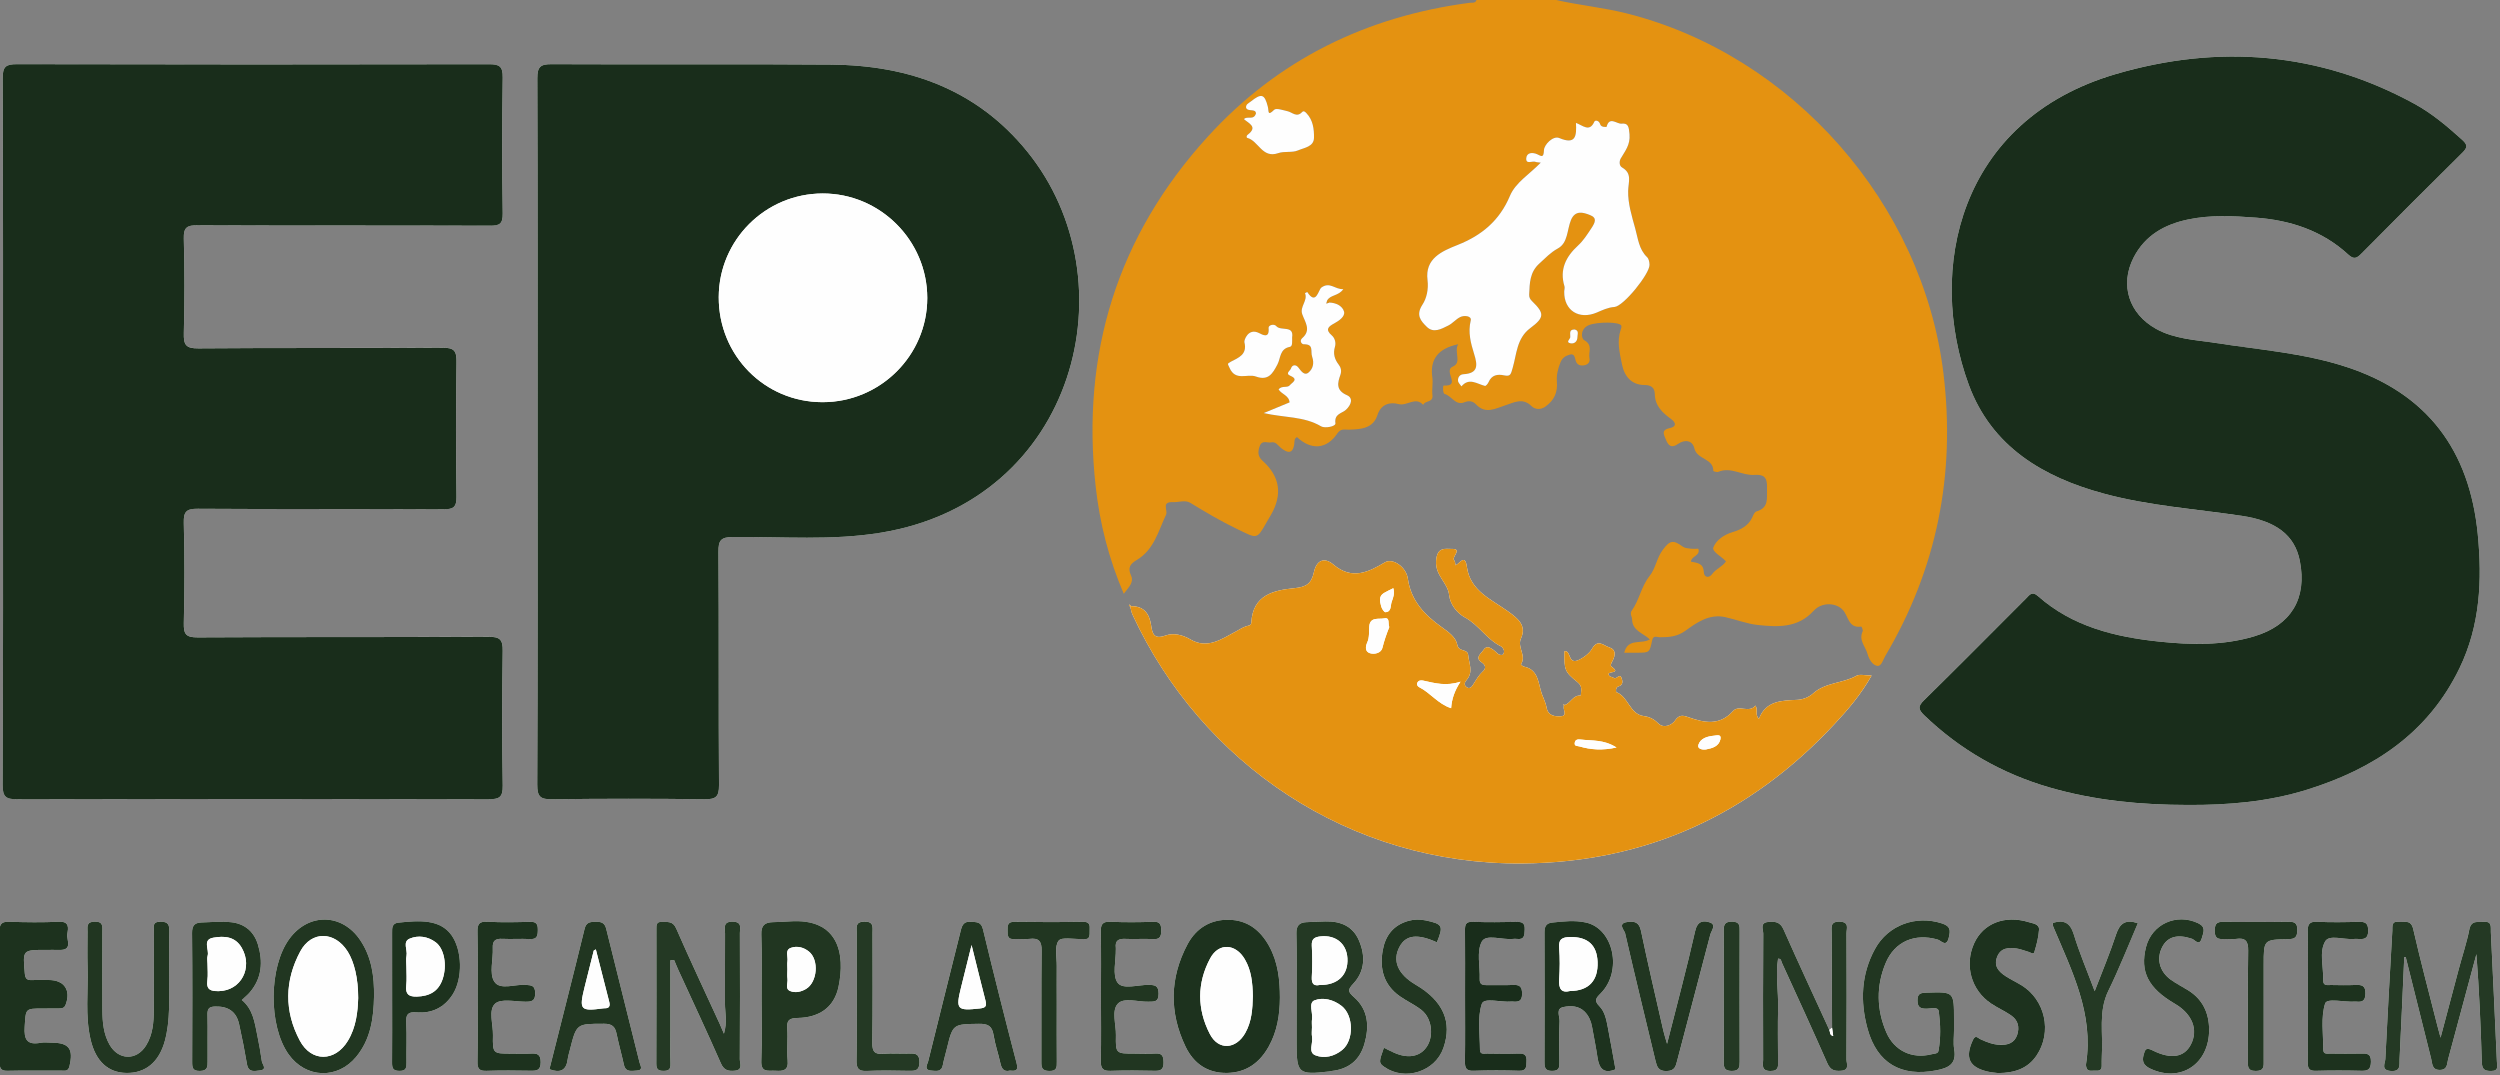
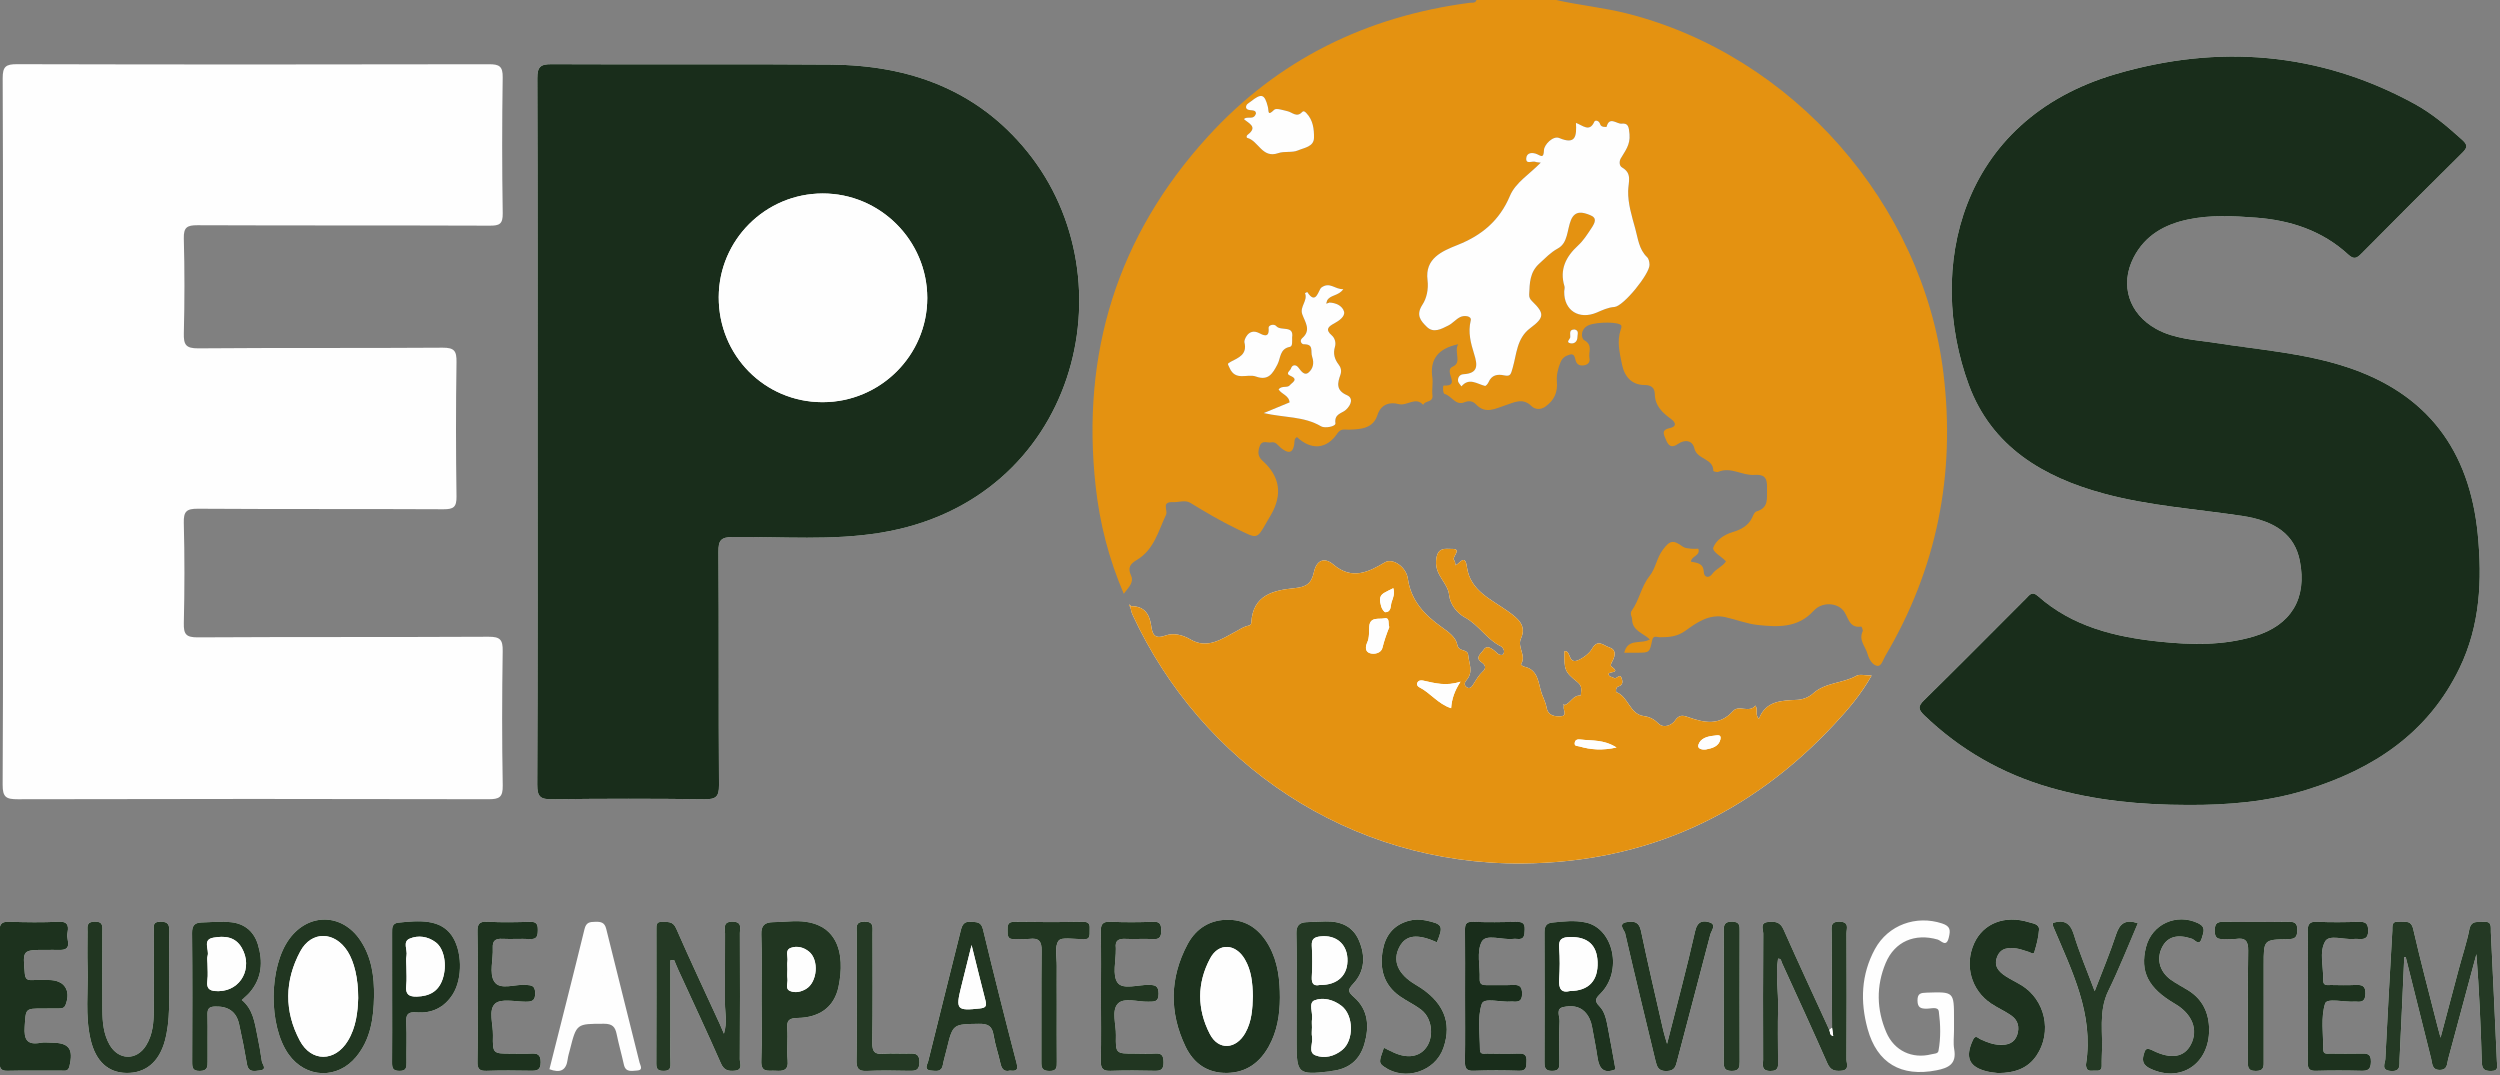
<svg xmlns="http://www.w3.org/2000/svg" version="1.1" id="Livello_1" x="0px" y="0px" width="200px" height="86px" viewBox="0 0 200 86" enable-background="new 0 0 200 86" xml:space="preserve">
  <rect x="0" y="0" width="200" height="86" fill="#808080" stroke="none" />
  <g>
    <path fill="#FEFEFE" d="M146.346,82.395c-1.228-2.681-2.475-5.354-3.669-8.05c-0.274-0.617-0.709-0.636-1.229-0.588   c-0.687,0.066-0.386,0.612-0.388,0.937c-0.023,3.363-0.019,6.726-0.01,10.089c0,0.397-0.18,0.885,0.571,0.897   c0.713,0.008,0.623-0.409,0.621-0.851c-0.006-1.39-0.027-2.778,0.005-4.168c0.032-1.323-0.214-2.65-0.003-3.971   c0.276,0.008,0.245,0.199,0.298,0.314c1.225,2.685,2.463,5.361,3.648,8.062c0.247,0.562,0.599,0.636,1.107,0.594   c0.701-0.056,0.416-0.586,0.418-0.91c0.02-3.362,0.019-6.726,0.003-10.087c-0.002-0.37,0.251-0.898-0.53-0.93   c-0.801-0.03-0.657,0.474-0.655,0.93c0.009,2.518,0.021,5.036,0.032,7.555C146.493,82.275,146.419,82.335,146.346,82.395z    M125.149,56.413c-0.011-0.031-0.021-0.062-0.029-0.096c-0.025,0.034-0.052,0.066-0.076,0.1c0.033,0.002,0.065,0.004,0.096,0.004   c-0.201,0.271,0.335,0.843-0.274,0.882c-0.451,0.028-1.023-0.031-1.134-0.685c-0.066-0.393-0.259-0.752-0.386-1.109   c-0.293-0.819-0.242-1.951-1.452-2.186c-0.087-0.017-0.225-0.17-0.222-0.178c0.474-0.686-0.318-1.358,0.006-2.066   c0.483-1.06-0.293-1.631-0.998-2.143c-1.348-0.983-3.061-1.641-3.327-3.58c-0.149-1.091-0.579-0.267-0.906-0.133   c-0.043-0.176-0.035-0.313-0.098-0.377c-0.281-0.284,0.721-0.95-0.221-0.932c-0.472,0.009-1.172-0.195-1.24,0.966   c-0.071,1.199,0.932,1.717,1.044,2.73c0.079,0.716,0.595,1.423,1.281,1.796c1.098,0.597,1.731,1.75,2.864,2.301   c0.114,0.057,0.396,0.37,0.151,0.671c-0.347,0.104-0.506-0.212-0.723-0.364c-0.296-0.211-0.586-0.398-0.831-0.009   c-0.183,0.289-0.715,0.601-0.142,0.986c0.338,0.228,0.349,0.488,0.104,0.713c-0.338,0.312-0.55,0.691-0.787,1.067   c-0.106,0.171-0.279,0.388-0.531,0.193c-0.232-0.178-0.137-0.396,0.015-0.569c0.551-0.636,0.189-1.312,0.123-1.987   c-0.052-0.533-0.76-0.222-0.872-0.822c-0.108-0.595-0.692-1.021-1.219-1.394c-1.375-0.972-2.488-2.117-2.737-3.901   c-0.134-0.952-1.222-1.666-1.825-1.308c-1.337,0.793-2.638,1.441-4.13,0.182c-0.735-0.621-1.354-0.35-1.566,0.628   c-0.2,0.919-0.633,1.169-1.548,1.26c-1.673,0.167-3.337,0.545-3.453,2.754c-0.013,0.246-0.223,0.235-0.393,0.288   c-0.311,0.098-0.579,0.284-0.863,0.437c-1.13,0.599-2.265,1.425-3.624,0.619c-0.637-0.377-1.362-0.53-1.972-0.313   c-0.933,0.337-1.064-0.127-1.164-0.81c-0.136-0.931-0.574-1.548-1.61-1.531c-0.037-0.046-0.071-0.092-0.107-0.134   c-0.022,0.021-0.063,0.062-0.061,0.065c0.034,0.044,0.074,0.082,0.114,0.122c0.056,0.206,0.085,0.428,0.175,0.619   c5.475,11.851,17.288,20.021,31.189,19.909c9.878-0.08,18.23-3.905,24.972-11.155c1.082-1.16,2.12-2.371,2.968-3.88   c-0.514,0-0.947-0.131-1.219,0.021c-1.097,0.62-2.469,0.513-3.471,1.42c-0.295,0.269-0.78,0.486-1.283,0.506   c-1.229,0.054-2.494,0.073-3.044,1.521c-0.341-0.343-0.046-0.716-0.277-1.067c-0.486,0.629-1.332-0.067-1.776,0.426   c-1.096,1.219-2.313,0.954-3.604,0.502c-0.408-0.144-0.73-0.224-1.073,0.299c-0.178,0.271-0.853,0.677-1.337,0.188   c-0.331-0.334-0.682-0.51-1.138-0.572c-1.135-0.148-1.222-1.529-2.185-1.91c-0.074-0.028-0.069-0.397,0.134-0.456   c0.445-0.125,0.344-0.484,0.257-0.703c-0.146-0.368-0.391,0.172-0.625,0.008c-0.135-0.095-0.368-0.054-0.401-0.293   c-0.052-0.244,1.038-0.035,0.233-0.603c-0.134-0.096,0.007-0.312,0.094-0.483c0.21-0.421,0.292-0.883-0.297-1.067   c-0.44-0.136-0.892-0.695-1.359,0.127c-0.178,0.311-0.576,0.657-1.05,0.883c-0.912,0.436-0.594-0.809-1.159-0.686   c-0.014,1.485,0.009,1.633,1.058,2.476c0.424,0.34,0.273,0.689,0.253,1.068C125.837,55.585,125.652,56.272,125.149,56.413z    M0.24,34.464c0,9.439,0.02,18.877-0.028,28.317c-0.006,1.011,0.297,1.16,1.209,1.158c12.548-0.031,25.096-0.031,37.644-0.002   c0.875,0.004,1.171-0.147,1.154-1.103c-0.067-3.584-0.06-7.171-0.003-10.755c0.014-0.908-0.21-1.144-1.131-1.139   c-7.756,0.04-15.512,0.004-23.268,0.049c-0.941,0.004-1.132-0.258-1.111-1.146c0.062-2.669,0.066-5.343-0.002-8.012   c-0.023-0.915,0.211-1.139,1.129-1.133c6.549,0.043,13.098,0.009,19.645,0.042c0.806,0.005,1.054-0.173,1.042-1.019   c-0.052-3.584-0.053-7.17,0-10.755c0.013-0.883-0.166-1.158-1.112-1.151c-6.512,0.047-13.024-0.002-19.536,0.053   c-1.019,0.009-1.188-0.3-1.165-1.218c0.062-2.522,0.065-5.05-0.002-7.572c-0.024-0.896,0.264-1.063,1.095-1.06   c7.792,0.031,15.584,0.006,23.377,0.035c0.779,0.003,1.054-0.124,1.041-0.992C40.159,13.442,40.159,9.82,40.216,6.2   c0.014-0.898-0.271-1.062-1.097-1.061C26.534,5.164,13.949,5.167,1.364,5.135C0.471,5.134,0.212,5.319,0.215,6.257   C0.255,15.66,0.24,25.061,0.24,34.464z M175.037,64.397c3.223,0.017,6.422-0.257,9.517-1.221c5.323-1.654,9.699-4.528,12.211-9.734   c1.649-3.416,1.813-7.036,1.454-10.714c-0.657-6.692-4.021-11.258-10.528-13.381c-3.399-1.109-6.939-1.365-10.434-1.91   c-1.618-0.252-3.282-0.305-4.767-1.126c-2.178-1.208-2.925-3.518-1.803-5.708c0.904-1.763,2.457-2.641,4.329-3.039   c1.811-0.386,3.647-0.29,5.464-0.152c2.751,0.208,5.305,1.042,7.384,2.956c0.462,0.425,0.693,0.277,1.056-0.089   c2.678-2.702,5.364-5.395,8.072-8.067c0.407-0.402,0.434-0.619-0.009-1.019c-1.197-1.08-2.425-2.124-3.843-2.897   c-7.618-4.159-15.701-4.769-23.874-2.373C156.67,9.615,154.118,21.588,157.5,30.774c1.828,4.963,5.946,7.402,10.818,8.717   c3.606,0.975,7.343,1.225,11.024,1.775c2.729,0.406,4.241,1.535,4.647,3.613c0.589,2.997-0.696,5.145-3.658,6.028   c-2.498,0.746-5.063,0.688-7.612,0.418c-3.526-0.373-6.922-1.196-9.679-3.637c-0.486-0.432-0.678-0.087-0.956,0.19   c-2.716,2.718-5.417,5.447-8.158,8.137c-0.491,0.48-0.481,0.729,0.004,1.197c2.874,2.766,6.229,4.682,10.049,5.788   C167.59,64.049,171.29,64.394,175.037,64.397z M43.008,34.463c0,9.436,0.02,18.872-0.027,28.307   c-0.004,1.002,0.278,1.181,1.207,1.171c4.059-0.054,8.12-0.052,12.179-0.002c0.891,0.01,1.162-0.188,1.154-1.123   c-0.045-6.218,0-12.437-0.046-18.654c-0.007-0.942,0.192-1.195,1.175-1.203c3.942-0.035,7.896,0.303,11.824-0.344   c15.652-2.577,20.06-20.168,11.714-30.479c-4.014-4.961-9.46-6.916-15.666-6.965C59.062,5.111,51.6,5.173,44.139,5.135   c-0.904-0.005-1.154,0.208-1.152,1.128C43.022,15.663,43.008,25.063,43.008,34.463z M102.392,79.812   c-0.004-1.43-0.149-2.834-0.863-4.122c-0.702-1.271-1.731-2.08-3.219-2.107c-1.482-0.028-2.625,0.684-3.308,1.963   c-1.431,2.686-1.469,5.461-0.153,8.195c0.645,1.338,1.75,2.124,3.318,2.095c1.542-0.03,2.607-0.815,3.333-2.117   C102.177,82.507,102.384,81.184,102.392,79.812z M192.34,76.562c0.038-0.002,0.076-0.002,0.116-0.004   c0.678,2.715,1.353,5.429,2.037,8.141c0.1,0.395,0.052,0.912,0.72,0.895c0.602-0.021,0.539-0.494,0.636-0.853   c0.76-2.804,1.512-5.608,2.265-8.41c0.215,2.875,0.349,5.736,0.43,8.602c0.015,0.579,0.173,0.748,0.743,0.746   c0.635-0.002,0.481-0.396,0.466-0.732c-0.156-3.463-0.315-6.927-0.485-10.388c-0.019-0.359,0.121-0.871-0.56-0.81   c-0.48,0.043-1.007-0.165-1.163,0.619c-0.211,1.071-0.564,2.114-0.847,3.171c-0.46,1.719-0.914,3.445-1.453,5.475   c-0.149-0.562-0.217-0.801-0.277-1.042c-0.644-2.544-1.324-5.081-1.908-7.638c-0.187-0.814-0.71-0.519-1.158-0.581   c-0.604-0.08-0.495,0.357-0.514,0.706c-0.192,3.425-0.395,6.85-0.56,10.274c-0.018,0.326-0.382,0.894,0.45,0.947   c0.811,0.054,0.663-0.5,0.687-0.919C192.102,82.03,192.217,79.295,192.34,76.562z M60.926,79.707c0,1.718,0.052,3.438-0.021,5.15   c-0.042,1.004,0.582,0.767,1.131,0.803c0.619,0.04,1.057-0.008,0.974-0.844c-0.082-0.831,0.027-1.683-0.031-2.518   c-0.047-0.657,0.136-0.848,0.82-0.859c1.775-0.03,2.941-0.879,3.281-2.489c0.554-2.624,0.02-5.531-3.934-5.236   c-0.437,0.032-0.875,0.045-1.313,0.06c-0.655,0.018-0.955,0.262-0.927,1.003C60.968,76.42,60.926,78.062,60.926,79.707z    M-0.021,79.797c0,1.718,0.014,3.437-0.008,5.156c-0.007,0.484,0.075,0.729,0.646,0.711c1.425-0.036,2.854-0.006,4.279-0.016   c0.263-0.002,0.552,0.104,0.66-0.349c0.332-1.384-0.026-1.885-1.431-1.885c-0.292,0-0.594-0.045-0.876,0.009   c-1.092,0.203-1.344-0.265-1.274-1.294c0.096-1.443,0.024-1.447,1.447-1.447c0.439,0,0.879,0.002,1.316-0.007   c0.218-0.002,0.408-0.023,0.511-0.294C5.695,79.223,5.145,78.4,3.897,78.4c-0.439,0-0.878-0.018-1.317,0.005   c-0.396,0.021-0.558-0.078-0.596-0.532c-0.166-1.881-0.188-1.879,1.676-1.879c0.366,0,0.732-0.007,1.098,0.002   c1.088,0.025,0.556-0.803,0.629-1.266c0.075-0.468,0.195-1.034-0.68-0.99c-1.314,0.062-2.634,0.045-3.95,0.002   c-0.618-0.021-0.807,0.161-0.792,0.788C0.007,76.285-0.021,78.04-0.021,79.797z M53.63,76.822c0.102-0.003,0.204-0.005,0.305-0.007   c0.108,0.259,0.21,0.521,0.327,0.774c1.139,2.487,2.305,4.96,3.403,7.465c0.251,0.573,0.597,0.647,1.105,0.604   c0.694-0.058,0.412-0.59,0.414-0.92c0.021-3.365,0.017-6.731,0.006-10.097c-0.001-0.39,0.2-0.89-0.562-0.908   c-0.828-0.02-0.621,0.522-0.624,0.952c-0.011,1.865,0,3.731-0.006,5.599c-0.002,0.729,0.2,1.467-0.083,2.411   c-0.178-0.414-0.269-0.637-0.37-0.855c-1.155-2.518-2.34-5.022-3.449-7.561c-0.273-0.626-0.698-0.504-1.153-0.527   c-0.449-0.022-0.432,0.274-0.432,0.581c0.002,3.585,0.007,7.17-0.007,10.756c-0.002,0.426,0.131,0.578,0.557,0.581   c0.411,0.004,0.592-0.102,0.578-0.554c-0.031-0.913-0.009-1.829-0.009-2.743C53.63,80.523,53.63,78.674,53.63,76.822z    M159.855,85.847c1.331-0.015,2.365-0.365,3.067-1.403c1.271-1.875,0.699-4.479-1.234-5.643c-0.407-0.245-0.839-0.447-1.234-0.705   c-0.551-0.359-0.971-0.806-0.687-1.538c0.284-0.739,0.911-0.768,1.553-0.682c0.32,0.044,0.626,0.178,0.94,0.263   c0.163,0.046,0.417,0.245,0.48,0.044c0.182-0.587,0.343-1.198,0.382-1.807c0.028-0.459-0.481-0.497-0.806-0.599   c-1.914-0.595-3.644,0.076-4.377,1.672c-0.804,1.746-0.249,3.77,1.354,4.837c0.516,0.345,1.089,0.596,1.597,0.947   c0.544,0.371,0.693,0.929,0.487,1.55c-0.221,0.669-0.778,0.832-1.397,0.803c-0.554-0.024-1.066-0.223-1.567-0.46   c-0.192-0.093-0.376-0.367-0.579,0.069c-0.653,1.409-0.314,2.185,1.181,2.53C159.333,85.8,159.663,85.819,159.855,85.847z    M103.728,79.707c0,1.238,0,2.48,0,3.721c0,2.46,0.132,2.575,2.623,2.288c0.072-0.008,0.143-0.032,0.215-0.042   c1.334-0.155,2.216-0.868,2.588-2.162c0.4-1.382,0.316-2.72-0.813-3.724c-0.507-0.45-0.553-0.589-0.077-1.095   c0.943-1.007,0.978-2.245,0.449-3.465c-0.493-1.146-1.48-1.542-2.671-1.515c-0.51,0.012-1.02,0.034-1.529,0.06   c-0.571,0.028-0.813,0.282-0.8,0.899C103.753,76.352,103.728,78.03,103.728,79.707z M29.922,79.717   c0.022-1.595-0.187-3.136-1.095-4.492c-1.447-2.166-4.127-2.218-5.671-0.127c-1.66,2.248-1.695,6.961-0.068,9.248   c1.372,1.93,3.912,2.021,5.414,0.191C29.655,83.132,29.89,81.453,29.922,79.717z M156.321,82.41c0-0.294,0-0.587,0-0.88   c0-2.2,0-2.19-2.187-2.118c-0.462,0.017-0.74,0.044-0.734,0.634c0.007,0.578,0.272,0.648,0.743,0.65   c0.335,0.002,0.908-0.202,0.963,0.228c0.136,1.04,0.165,2.107-0.029,3.151c-0.041,0.231-0.353,0.213-0.561,0.267   c-1.523,0.387-2.966-0.259-3.61-1.752c-0.783-1.821-0.82-3.712-0.052-5.547c0.729-1.734,2.342-2.403,4.163-1.878   c0.277,0.08,0.69,0.663,0.886-0.159c0.138-0.579,0.148-0.904-0.54-1.131c-2.071-0.68-4.312,0.113-5.369,2.051   c-1.106,2.033-1.186,4.199-0.586,6.385c0.758,2.75,2.688,3.865,5.503,3.315c0.971-0.188,1.631-0.506,1.425-1.683   C156.249,83.446,156.321,82.922,156.321,82.41z M19.346,79.999c0.229-0.217,0.46-0.398,0.647-0.619   c0.97-1.143,1.053-2.45,0.641-3.816c-0.314-1.043-1.071-1.673-2.14-1.786c-0.792-0.085-1.604-0.006-2.405,0.022   c-0.517,0.021-0.729,0.26-0.724,0.838c0.033,3.438,0.021,6.877,0.009,10.313c-0.001,0.464,0.035,0.734,0.626,0.725   c0.614-0.014,0.611-0.343,0.608-0.776c-0.01-1.245,0.012-2.487-0.011-3.732c-0.009-0.461,0.125-0.634,0.614-0.646   c1.03-0.027,1.694,0.396,1.917,1.405c0.238,1.067,0.448,2.143,0.633,3.22c0.116,0.682,0.622,0.531,1.018,0.489   c0.634-0.065,0.203-0.485,0.167-0.736c-0.096-0.686-0.22-1.371-0.359-2.051C20.376,81.821,20.251,80.75,19.346,79.999z    M129.238,85.547c-0.204-1.113-0.392-2.225-0.606-3.327c-0.119-0.609-0.229-1.263-0.667-1.711   c-0.451-0.461-0.304-0.641,0.095-1.043c1.752-1.765,1.043-5.154-1.165-5.658c-0.895-0.204-1.817-0.099-2.728,0   c-0.522,0.058-0.608,0.37-0.605,0.836c0.014,3.435,0.014,6.871,0,10.308c-0.002,0.477,0.062,0.73,0.641,0.721   c0.556-0.012,0.552-0.307,0.549-0.698c-0.011-1.096-0.035-2.194,0.015-3.288c0.016-0.38-0.321-0.987,0.295-1.119   c0.592-0.129,1.257-0.113,1.742,0.396c0.306,0.324,0.481,0.727,0.56,1.171c0.146,0.822,0.32,1.645,0.441,2.475   C127.934,85.489,128.304,85.934,129.238,85.547z M13.532,78.239c0-1.242-0.02-2.484,0.01-3.729c0.013-0.533-0.092-0.78-0.71-0.776   c-0.702,0.007-0.516,0.46-0.517,0.816c-0.011,2.082,0.004,4.167-0.01,6.252c-0.007,0.991-0.083,1.981-0.628,2.851   c-0.76,1.214-2.204,1.17-2.913-0.076c-0.484-0.854-0.569-1.803-0.574-2.754c-0.013-2.085-0.007-4.168-0.002-6.255   c0.001-0.441,0.09-0.854-0.628-0.836c-0.662,0.017-0.557,0.404-0.558,0.795c-0.001,0.949-0.023,1.901,0.005,2.851   c0.059,1.932-0.207,3.879,0.241,5.792c0.407,1.734,1.397,2.645,2.864,2.667c1.528,0.025,2.621-0.871,3.08-2.585   C13.632,81.606,13.516,79.918,13.532,78.239z M80.797,85.646c0.484,0.048,0.681-0.006,0.531-0.584   c-0.93-3.565-1.829-7.138-2.693-10.72c-0.148-0.615-0.509-0.565-0.958-0.601c-0.521-0.043-0.694,0.206-0.806,0.654   c-0.869,3.505-1.759,7.006-2.619,10.513c-0.057,0.233-0.38,0.689,0.234,0.735c0.376,0.027,0.827,0.148,0.94-0.446   c0.083-0.429,0.208-0.851,0.312-1.273c0.492-2.017,0.492-1.986,2.568-2.019c0.7-0.011,1.064,0.152,1.177,0.894   c0.116,0.754,0.378,1.484,0.542,2.231C80.125,85.495,80.312,85.774,80.797,85.646z M43.954,85.537   c0.85,0.322,1.349,0.113,1.462-0.803c0.032-0.251,0.111-0.498,0.174-0.743c0.535-2.122,0.535-2.087,2.735-2.09   c0.667,0,0.89,0.252,1.007,0.828c0.168,0.82,0.399,1.625,0.579,2.442c0.142,0.644,0.634,0.49,1.042,0.473   c0.543-0.024,0.263-0.423,0.211-0.64c-0.882-3.567-1.789-7.128-2.667-10.697c-0.128-0.522-0.43-0.574-0.875-0.563   c-0.434,0.01-0.726,0.033-0.859,0.576C45.85,78.061,44.896,81.79,43.954,85.537z M133.365,83.508   c-0.124-0.436-0.226-0.739-0.297-1.053c-0.605-2.663-1.232-5.321-1.79-7.995c-0.147-0.697-0.531-0.778-1.08-0.701   c-0.828,0.111-0.246,0.656-0.189,0.894c0.78,3.406,1.614,6.804,2.431,10.203c0.116,0.478,0.223,0.843,0.89,0.828   c0.678-0.017,0.732-0.4,0.857-0.882c0.873-3.349,1.771-6.688,2.639-10.038c0.083-0.313,0.518-0.791-0.051-0.975   c-0.509-0.165-0.976-0.119-1.161,0.693C134.942,77.459,134.147,80.409,133.365,83.508z M38.214,79.663   c0,1.756,0.021,3.511-0.013,5.267c-0.012,0.574,0.149,0.758,0.731,0.737c1.169-0.045,2.341-0.026,3.511-0.009   c0.494,0.009,0.812-0.022,0.813-0.679c0.001-0.636-0.271-0.725-0.789-0.693c-0.51,0.03-1.023,0.006-1.536,0.006   c-1.501,0-1.521,0-1.493-1.481c0.017-0.865-0.38-2.009,0.169-2.515c0.465-0.43,1.594-0.167,2.429-0.159   c0.515,0.004,0.793-0.067,0.779-0.703c-0.012-0.583-0.271-0.607-0.732-0.645c-0.875-0.072-2.078,0.46-2.541-0.265   c-0.417-0.649-0.076-1.772-0.119-2.685c-0.029-0.593,0.216-0.76,0.771-0.732c0.73,0.036,1.465-0.021,2.195,0.018   c0.586,0.032,0.633-0.271,0.638-0.736c0.003-0.463-0.119-0.655-0.613-0.643c-1.133,0.029-2.271,0.062-3.401-0.009   c-0.735-0.047-0.827,0.253-0.812,0.876C38.239,76.296,38.214,77.98,38.214,79.663z M184.632,79.598   c0,1.792,0.017,3.586-0.012,5.378c-0.007,0.51,0.121,0.706,0.667,0.688c1.205-0.036,2.414-0.034,3.619-0.002   c0.555,0.016,0.759-0.129,0.769-0.729c0.012-0.695-0.374-0.651-0.833-0.646c-0.804,0.013-1.609,0.011-2.414,0   c-0.237-0.002-0.565,0.084-0.565-0.318c0.002-1.24-0.209-2.555,0.146-3.688c0.145-0.464,1.553-0.094,2.383-0.153   c0.036-0.004,0.075-0.004,0.11,0c0.469,0.05,0.721-0.046,0.733-0.63c0.016-0.636-0.262-0.723-0.779-0.702   c-0.656,0.029-1.317,0.015-1.975,0.004c-0.271-0.004-0.636,0.096-0.623-0.375c0.03-1.057-0.342-2.254,0.159-3.121   c0.324-0.558,1.499-0.115,2.29-0.186c0.107-0.01,0.219-0.01,0.329-0.002c0.481,0.034,0.822,0.004,0.82-0.665   c-0.002-0.621-0.249-0.721-0.779-0.706c-1.095,0.031-2.196,0.05-3.291-0.004c-0.655-0.035-0.779,0.215-0.767,0.808   C184.655,76.231,184.632,77.916,184.632,79.598z M88.077,79.714c0,1.72,0.027,3.438-0.013,5.156   c-0.015,0.632,0.187,0.822,0.806,0.797c1.168-0.043,2.342-0.031,3.511-0.003c0.507,0.012,0.712-0.131,0.702-0.677   c-0.009-0.492-0.103-0.747-0.662-0.705c-0.545,0.041-1.096,0.008-1.645,0.008c-1.51,0-1.53,0-1.503-1.472   c0.016-0.867-0.371-1.975,0.162-2.53c0.49-0.514,1.596-0.131,2.432-0.151c0.458-0.01,0.828,0.05,0.82-0.646   c-0.006-0.624-0.249-0.692-0.77-0.702c-0.867-0.019-2.092,0.406-2.509-0.174c-0.44-0.604-0.127-1.756-0.141-2.668   c0-0.038,0.003-0.075,0-0.109c-0.078-0.597,0.217-0.754,0.768-0.727c0.729,0.034,1.463-0.025,2.192,0.018   c0.545,0.034,0.674-0.177,0.67-0.687c-0.002-0.496-0.083-0.725-0.654-0.702c-1.134,0.045-2.269,0.051-3.401,0   c-0.652-0.029-0.791,0.215-0.778,0.815C88.1,76.274,88.077,77.994,88.077,79.714z M31.371,79.767c0,1.75,0.011,3.5-0.007,5.25   c-0.004,0.442,0.082,0.65,0.593,0.655c0.546,0.004,0.566-0.271,0.56-0.679c-0.015-1.056,0.037-2.117-0.02-3.17   c-0.036-0.66,0.127-0.892,0.825-0.834c1.217,0.104,2.21-0.38,2.882-1.418c0.844-1.307,0.767-3.596-0.1-4.776   c-0.926-1.261-2.538-1.169-4.247-0.98c-0.51,0.058-0.49,0.429-0.489,0.812C31.374,76.338,31.371,78.055,31.371,79.767z    M117.204,79.627c0,1.757,0.019,3.511-0.009,5.269c-0.007,0.53,0.079,0.792,0.703,0.767c1.205-0.046,2.415-0.042,3.62-0.002   c0.627,0.023,0.579-0.332,0.601-0.755c0.025-0.479-0.14-0.638-0.619-0.619c-0.84,0.032-1.683,0.017-2.522,0.004   c-0.235-0.002-0.582,0.092-0.582-0.301c-0.004-1.238-0.225-2.561,0.147-3.679c0.176-0.532,1.541-0.105,2.361-0.186   c0.036-0.004,0.075-0.004,0.11,0c0.451,0.041,0.748-0.009,0.752-0.613c0.004-0.607-0.223-0.745-0.772-0.715   c-0.691,0.04-1.389,0.002-2.083,0.013c-0.344,0.007-0.551-0.08-0.537-0.482c0.037-1.02-0.263-2.214,0.172-3.002   c0.347-0.626,1.624-0.12,2.483-0.21c0.109-0.014,0.221-0.016,0.33,0c0.609,0.076,0.597-0.312,0.615-0.752   c0.022-0.493-0.178-0.623-0.64-0.613c-1.17,0.025-2.344,0.041-3.512-0.006c-0.596-0.022-0.63,0.265-0.623,0.727   C117.216,76.19,117.204,77.907,117.204,79.627z M110.711,83.82c-0.413,1.159-0.41,1.219,0.035,1.535   c1.636,1.153,4.067,0.374,4.725-1.516c0.727-2.086-0.011-3.767-2.22-5.063c-1.436-0.844-1.892-1.923-1.283-3.046   c0.509-0.939,1.44-1.047,2.982-0.343c0.54-1.323,0.468-1.465-0.893-1.753c-0.472-0.099-0.937-0.093-1.405,0.041   c-1.183,0.345-1.816,1.158-2.03,2.335c-0.269,1.484,0.068,2.769,1.347,3.679c0.562,0.399,1.208,0.688,1.751,1.114   c0.817,0.64,0.999,2.015,0.452,2.888c-0.487,0.778-1.375,1.01-2.43,0.613C111.403,84.177,111.084,83.997,110.711,83.82z    M176.731,82.366c-0.016-1.333-0.515-2.413-1.669-3.138c-0.465-0.288-0.96-0.535-1.401-0.854c-0.909-0.664-1.159-1.688-0.682-2.611   c0.433-0.838,1.234-1.046,2.379-0.661c0.243,0.081,0.591,0.646,0.795-0.073c0.131-0.461,0.343-0.869-0.306-1.175   c-1.726-0.815-3.694,0.067-4.164,1.913c-0.5,1.965,0.175,3.291,2.312,4.537c1.396,0.816,1.891,2.089,1.27,3.272   c-0.526,1.003-1.579,1.197-3.062,0.453c-0.527-0.263-0.593-0.069-0.709,0.348c-0.152,0.551,0.004,0.865,0.534,1.116   C174.446,86.638,176.74,85.124,176.731,82.366z M167.575,79.293c-0.625-1.673-1.226-3.074-1.669-4.524   c-0.288-0.941-0.779-1.208-1.678-0.938c0.01,0.104-0.008,0.219,0.032,0.312c1.48,3.514,3.25,6.958,2.622,10.976   c-0.01,0.07-0.004,0.148,0.011,0.219c0.074,0.439,0.429,0.299,0.691,0.315c0.253,0.015,0.542,0.029,0.55-0.351   c0.008-0.293-0.008-0.586,0.012-0.878c0.117-1.723-0.303-3.48,0.524-5.165c0.864-1.758,1.577-3.593,2.357-5.399   c-0.951-0.325-1.438-0.026-1.738,0.886C168.816,76.196,168.22,77.606,167.575,79.293z M84.54,80.34   c0-1.022-0.009-2.042,0.001-3.064c0.008-0.69-0.194-1.551,0.144-2.013c0.24-0.327,1.218-0.115,1.868-0.142   c0.036-0.002,0.072-0.006,0.108,0c0.596,0.074,0.5-0.343,0.515-0.702c0.018-0.396,0.018-0.688-0.543-0.677   c-1.823,0.033-3.648,0.029-5.472,0.002c-0.548-0.007-0.561,0.28-0.554,0.686c0.006,0.39-0.016,0.739,0.545,0.695   c0.398-0.031,0.808,0.038,1.203-0.014c0.767-0.098,0.989,0.203,0.978,0.966c-0.04,2.953-0.009,5.909-0.023,8.863   c-0.004,0.473,0.054,0.727,0.631,0.737c0.616,0.012,0.609-0.302,0.605-0.742C84.531,83.402,84.54,81.871,84.54,80.34z    M180.466,73.754c-0.802,0-1.605,0.014-2.408-0.006c-0.511-0.011-0.888-0.034-0.883,0.708c0.006,0.789,0.472,0.659,0.934,0.663   c0.257,0.002,0.517,0.03,0.767-0.006c0.755-0.111,0.993,0.165,0.979,0.947c-0.046,2.918-0.018,5.839-0.021,8.758   c0,0.446-0.076,0.855,0.628,0.857c0.697,0,0.634-0.398,0.634-0.852c-0.005-2.553-0.001-5.107-0.001-7.664   c0-1.971-0.002-1.993,1.938-2.026c0.557-0.009,0.741-0.132,0.753-0.723c0.014-0.669-0.314-0.678-0.8-0.663   C182.146,73.771,181.307,73.754,180.466,73.754z M68.538,79.644c0,1.716,0.027,3.433-0.015,5.148   c-0.015,0.644,0.122,0.918,0.833,0.882c1.129-0.058,2.262-0.029,3.394-0.01c0.501,0.01,0.804-0.04,0.805-0.687   c0.001-0.63-0.264-0.721-0.785-0.697c-0.691,0.032-1.39-0.038-2.08,0.022c-0.709,0.062-0.918-0.165-0.908-0.893   c0.044-2.921,0.018-5.842,0.019-8.763c0-0.466,0.125-0.937-0.666-0.918c-0.733,0.017-0.596,0.458-0.596,0.876   C68.535,76.285,68.538,77.963,68.538,79.644z M137.904,79.685c0,1.757,0.013,3.511-0.007,5.265   c-0.005,0.488,0.089,0.725,0.652,0.727c0.595,0,0.623-0.302,0.623-0.754c-0.011-3.475-0.009-6.945-0.002-10.418   c0-0.426,0.032-0.76-0.594-0.774c-0.656-0.012-0.685,0.301-0.68,0.803C137.917,76.25,137.904,77.967,137.904,79.685z" />
    <path fill-rule="evenodd" clip-rule="evenodd" fill="#E49211" d="M124.486,0c1.872,0.422,3.784,0.603,5.653,1.074   c13.256,3.34,23.685,15.216,25.335,28.78c0.982,8.086-0.513,15.624-4.657,22.632c-0.179,0.3-0.299,0.849-0.653,0.781   c-0.368-0.072-0.633-0.502-0.759-0.948c-0.165-0.597-0.73-1.096-0.39-1.816c0.043-0.093-0.09-0.378-0.108-0.376   c-1.043,0.157-1.026-0.834-1.473-1.323c-0.567-0.623-1.717-0.631-2.339,0.056c-1.264,1.396-2.88,1.31-4.491,1.137   c-0.878-0.098-1.724-0.438-2.593-0.628c-1.267-0.274-2.256,0.423-3.179,1.092c-0.657,0.479-1.315,0.518-2.044,0.521   c-0.209,0-0.526-0.188-0.613,0.229c-0.207,1.005-0.215,1.003-1.19,1.007c-0.32,0.003-0.644,0-1.047,0   c0.299-1.205,1.358-0.644,2.05-1.066c-0.526-0.504-1.403-0.678-1.421-1.604c-0.004-0.213-0.197-0.46-0.036-0.684   c0.622-0.851,0.756-1.938,1.436-2.782c0.485-0.602,0.568-1.448,1.061-2.101c0.562-0.743,0.811-0.824,1.599-0.246   c0.159,0.118,0.408,0.133,0.617,0.158c0.213,0.026,0.428,0.006,0.624,0.006c0.176,0.582-0.535,0.556-0.599,1.033   c0.466,0.093,0.999,0.109,1.032,0.804c0.026,0.518,0.442,0.507,0.665,0.196c0.31-0.429,0.831-0.591,1.114-1.022   c-0.355-0.401-1.148-0.771-1.008-1.126c0.231-0.577,0.845-1.01,1.557-1.221c0.644-0.191,1.27-0.513,1.571-1.208   c0.07-0.163,0.172-0.395,0.306-0.435c1.042-0.312,0.826-1.042,0.857-1.876c0.04-0.939-0.321-1.095-1.031-1.052   c-0.966,0.06-1.861-0.67-2.862-0.246c-0.11,0.047-0.403-0.043-0.403-0.067c0.014-1.025-1.305-0.902-1.515-1.808   c-0.147-0.641-0.755-0.743-1.312-0.355c-0.514,0.359-0.763,0.159-0.964-0.339c-0.171-0.425-0.414-0.782,0.331-0.935   c0.441-0.091,0.562-0.372,0.06-0.737c-0.655-0.477-1.263-1.025-1.283-1.978c-0.011-0.428-0.193-0.726-0.836-0.728   c-0.985-0.001-1.592-0.651-1.791-1.66c-0.181-0.918-0.419-1.824-0.101-2.757c0.036-0.103,0.081-0.227,0.053-0.319   c-0.104-0.332-1.884-0.325-2.58-0.061c-0.704,0.269-0.665,1.058-0.389,1.213c0.725,0.405,0.312,0.966,0.418,1.438   c0.065,0.29-0.099,0.503-0.385,0.563c-0.312,0.064-0.605-0.001-0.711-0.346c-0.086-0.282-0.095-0.634-0.526-0.488   c-0.296,0.1-0.534,0.219-0.694,0.599c-0.209,0.505-0.334,1.05-0.292,1.523c0.076,0.906-0.215,1.517-0.923,2.027   c-0.402,0.289-0.852,0.208-1.097-0.035c-0.708-0.709-1.401-0.297-2.088-0.077c-0.807,0.259-1.596,0.745-2.362-0.071   c-0.26-0.277-0.585-0.305-0.907-0.172c-0.747,0.304-1.029-0.514-1.601-0.658c-0.153-0.04-0.156-0.678-0.07-0.674   c1.435,0.078-0.08-1.184,0.725-1.52c0.754-0.316,0.064-1.188,0.43-1.785c-1.64,0.346-2.273,1.223-2.07,2.661   c0.064,0.465-0.048,0.954,0.008,1.422c0.071,0.605-0.615,0.403-0.739,0.771c-0.617-0.702-1.291,0.12-1.987-0.069   c-0.636-0.175-1.383-0.021-1.671,0.873c-0.355,1.106-1.354,1.143-2.29,1.176c-0.353,0.013-0.638-0.118-0.921,0.304   c-0.858,1.273-2.09,1.355-3.227,0.292c-0.247,0.118-0.191,0.373-0.221,0.564c-0.13,0.862-0.588,0.671-1.044,0.317   c-0.255-0.196-0.416-0.542-0.807-0.459c-0.312,0.066-0.729-0.229-0.917,0.316c-0.159,0.461-0.148,0.815,0.24,1.162   c1.397,1.254,1.605,2.704,0.651,4.345c-0.109,0.189-0.227,0.375-0.333,0.566c-0.802,1.438-0.777,1.299-2.338,0.552   c-1.313-0.629-2.541-1.358-3.772-2.108c-0.403-0.245-0.933-0.032-1.402-0.051c-0.929-0.039-0.373,0.657-0.532,0.998   c-0.619,1.318-0.965,2.815-2.355,3.635c-0.475,0.28-0.748,0.591-0.451,1.225c0.268,0.57-0.21,0.965-0.578,1.473   c-1.206-2.82-1.921-5.649-2.244-8.556c-1.184-10.655,1.72-20.055,8.953-28.002c5.622-6.18,12.702-9.633,20.961-10.722   c0.202-0.026,0.453,0.063,0.551-0.224C120.243,0,122.365,0,124.486,0z M106.324,24.205c-0.051-0.052-0.104-0.104-0.156-0.154   c0.23-0.472,0.902-0.355,1.297-0.919c-0.688,0.025-1.074-0.619-1.753-0.128c-0.24,0.173-0.416,1.465-1.132,0.355   c-0.004-0.006-0.179,0.084-0.178,0.09c0.245,0.603-0.434,1.073-0.222,1.684c0.218,0.626,0.744,1.27,0.003,1.913   c-0.256,0.222-0.044,0.499,0.119,0.495c0.837-0.017,0.521,0.559,0.671,0.996c0.193,0.564,0.032,0.982-0.272,1.251   c-0.346,0.306-0.604-0.099-0.838-0.397c-0.191-0.245-0.493-0.224-0.586,0.091c-0.05,0.166-0.483,0.395-0.05,0.578   c0.691,0.294,0.138,0.542-0.033,0.751c-0.207,0.257-0.64,0.003-0.906,0.339c0.229,0.39,0.834,0.474,0.878,1.041   c-0.626,0.259-1.264,0.522-2.067,0.854c1.648,0.379,3.221,0.248,4.592,1.062c0.295,0.176,1.176,0.018,1.143-0.243   c-0.104-0.772,0.519-0.782,0.849-1.088c0.411-0.383,0.605-0.931,0.07-1.163c-0.908-0.395-0.74-1.01-0.519-1.628   c0.122-0.345,0.011-0.622-0.131-0.805c-0.344-0.447-0.466-0.896-0.309-1.425c0.107-0.357-0.024-0.727-0.239-0.911   c-0.563-0.487-0.286-0.717,0.18-0.97c0.396-0.214,0.892-0.561,0.788-0.948C107.403,24.48,106.871,24.208,106.324,24.205z    M123.261,13.011c-0.914,0.943-2.015,1.588-2.463,2.658c-0.827,1.97-2.248,3.157-4.171,3.921c-1.27,0.504-2.642,1.084-2.422,2.817   c0.095,0.756-0.089,1.485-0.406,1.965c-0.558,0.845-0.118,1.315,0.345,1.772c0.539,0.537,1.173,0.17,1.722-0.103   c0.348-0.172,0.613-0.514,0.962-0.68c0.318-0.153,0.921-0.091,0.835,0.273c-0.233,0.957,0.003,1.823,0.269,2.679   c0.278,0.894,0.352,1.556-0.856,1.625c-0.293,0.017-0.454,0.253-0.431,0.527c0.013,0.155,0.177,0.296,0.273,0.444   c0.619-0.729,1.248-0.192,1.883-0.036c0.069,0.016,0.229-0.17,0.281-0.292c0.255-0.587,0.707-0.667,1.265-0.55   c0.501,0.105,0.522-0.098,0.667-0.591c0.324-1.102,0.318-2.376,1.408-3.19c1.154-0.857,1.144-1.187,0.152-2.151   c-0.166-0.162-0.253-0.306-0.238-0.56c0.047-0.9,0.038-1.758,0.822-2.464c0.477-0.43,0.876-0.874,1.473-1.199   c0.809-0.441,0.73-1.477,1.041-2.252c0.339-0.85,1.01-0.629,1.549-0.413c0.573,0.231,0.393,0.596,0.074,1.076   c-0.324,0.488-0.624,0.965-1.059,1.364c-0.958,0.882-1.486,1.912-1.075,3.256c0.039,0.131-0.021,0.288-0.021,0.434   c-0.018,1.504,1.188,2.255,2.591,1.667c0.45-0.189,0.893-0.414,1.427-0.451c0.723-0.051,2.819-2.648,2.805-3.371   c-0.004-0.209-0.055-0.481-0.191-0.611c-0.659-0.631-0.731-1.501-0.951-2.293c-0.272-0.985-0.592-2.01-0.567-3.009   c0.016-0.734,0.345-1.393-0.49-1.879c-0.241-0.141-0.223-0.506-0.107-0.708c0.347-0.607,0.776-1.083,0.706-1.941   c-0.051-0.594-0.091-0.911-0.637-0.853c-0.38,0.041-0.978-0.622-1.196,0.255c-0.002,0.006-0.438,0.064-0.513-0.206   c-0.086-0.304-0.398-0.363-0.471-0.2c-0.383,0.859-0.915,0.294-1.467,0.09c0.058,1.052-0.012,1.771-1.335,1.212   c-0.498-0.211-1.211,0.534-1.225,0.967c-0.023,0.679-0.222,0.469-0.549,0.326c-0.397-0.175-0.828-0.121-0.867,0.313   c-0.047,0.543,0.486,0.197,0.743,0.3C122.938,12.986,123.05,12.981,123.261,13.011z M99.515,9.53   c0.389,0.347,1.134,0.612,0.306,1.245c-0.132,0.101-0.096,0.24-0.043,0.254c0.907,0.234,1.198,1.672,2.479,1.221   c0.493-0.174,1.115-0.016,1.586-0.22c0.483-0.211,1.266-0.284,1.277-1.005c0.013-0.685-0.07-1.414-0.602-1.969   c-0.105-0.11-0.223-0.227-0.355-0.085c-0.427,0.455-0.772,0.016-1.158-0.073c-0.361-0.083-0.908-0.275-1.071-0.114   c-0.55,0.544-0.418,0.105-0.504-0.236c-0.262-1.039-0.513-1.11-1.376-0.419c-0.159,0.126-0.406,0.212-0.364,0.5   c0.148,0.341,0.76,0.019,0.789,0.446C100.296,9.662,99.774,9.245,99.515,9.53z M103.37,26.997c0.159-1.014-0.91-0.482-1.27-0.909   c-0.175-0.208-0.638-0.087-0.613,0.155c0.082,0.867-0.475,0.549-0.762,0.402c-0.868-0.442-1.212,0.578-1.173,0.727   c0.25,1.001-0.484,1.247-1.074,1.56c-0.338,0.179-0.253,0.173-0.116,0.492c0.475,1.101,1.424,0.447,2.109,0.698   c1.01,0.369,1.353-0.261,1.726-0.972c0.263-0.502,0.173-1.246,0.994-1.402C103.421,27.703,103.366,27.304,103.37,26.997z    M125.973,26.358c-0.498-0.006-0.323,0.375-0.351,0.62c-0.019,0.163-0.389,0.402,0.014,0.485c0.3,0.061,0.556-0.133,0.558-0.494   C126.193,26.745,126.346,26.449,125.973,26.358z" />
-     <path fill-rule="evenodd" clip-rule="evenodd" fill="#192D1B" d="M0.24,34.464c0-9.403,0.016-18.804-0.024-28.207   C0.212,5.319,0.471,5.134,1.364,5.135c12.585,0.031,25.17,0.029,37.755,0.004c0.827-0.002,1.111,0.162,1.097,1.061   c-0.058,3.621-0.058,7.242,0.001,10.864c0.013,0.868-0.261,0.995-1.041,0.992c-7.792-0.029-15.584-0.004-23.377-0.035   c-0.831-0.003-1.119,0.165-1.095,1.06c0.067,2.522,0.064,5.05,0.002,7.572c-0.023,0.918,0.146,1.228,1.165,1.218   c6.512-0.056,13.024-0.006,19.536-0.053c0.946-0.007,1.125,0.268,1.112,1.151c-0.053,3.584-0.052,7.17,0,10.755   c0.012,0.845-0.236,1.023-1.042,1.019c-6.547-0.032-13.096,0.002-19.645-0.042c-0.918-0.006-1.152,0.218-1.129,1.133   c0.068,2.669,0.064,5.343,0.002,8.012c-0.021,0.888,0.169,1.149,1.111,1.146c7.755-0.045,15.511-0.009,23.268-0.049   c0.921-0.005,1.146,0.23,1.131,1.139c-0.056,3.584-0.063,7.171,0.003,10.755c0.018,0.955-0.278,1.106-1.154,1.103   c-12.548-0.029-25.096-0.029-37.644,0.002c-0.913,0.002-1.215-0.147-1.209-1.158C0.26,53.341,0.24,43.903,0.24,34.464z" />
    <path fill-rule="evenodd" clip-rule="evenodd" fill="#192D1B" d="M175.037,64.397c-3.747-0.004-7.447-0.349-11.058-1.396   c-3.82-1.106-7.175-3.022-10.049-5.788c-0.485-0.469-0.495-0.717-0.004-1.197c2.741-2.689,5.442-5.419,8.158-8.137   c0.278-0.277,0.47-0.622,0.956-0.19c2.757,2.44,6.152,3.264,9.679,3.637c2.549,0.271,5.114,0.328,7.612-0.418   c2.962-0.884,4.247-3.031,3.658-6.028c-0.406-2.079-1.919-3.207-4.647-3.613c-3.682-0.55-7.418-0.8-11.024-1.775   c-4.872-1.315-8.99-3.754-10.818-8.717c-3.382-9.187-0.83-21.159,11.767-24.851c8.173-2.396,16.256-1.787,23.874,2.373   c1.418,0.773,2.646,1.817,3.843,2.897c0.442,0.4,0.416,0.617,0.009,1.019c-2.708,2.672-5.395,5.365-8.072,8.067   c-0.362,0.366-0.594,0.514-1.056,0.089c-2.079-1.915-4.633-2.749-7.384-2.956c-1.816-0.138-3.653-0.234-5.464,0.152   c-1.872,0.398-3.425,1.276-4.329,3.039c-1.122,2.191-0.375,4.5,1.803,5.708c1.484,0.821,3.148,0.874,4.767,1.126   c3.494,0.544,7.034,0.801,10.434,1.91c6.508,2.124,9.871,6.689,10.528,13.381c0.359,3.678,0.195,7.298-1.454,10.714   c-2.512,5.206-6.888,8.08-12.211,9.734C181.459,64.141,178.26,64.414,175.037,64.397z" />
    <path fill-rule="evenodd" clip-rule="evenodd" fill="#192D1B" d="M43.008,34.463c0-9.4,0.014-18.8-0.021-28.2   c-0.002-0.92,0.248-1.134,1.152-1.128C51.6,5.173,59.062,5.111,66.522,5.171c6.206,0.05,11.651,2.004,15.666,6.965   c8.346,10.311,3.938,27.902-11.714,30.479c-3.928,0.647-7.882,0.31-11.824,0.344c-0.983,0.008-1.183,0.26-1.175,1.203   c0.045,6.218,0.001,12.437,0.046,18.654c0.007,0.935-0.263,1.133-1.154,1.123c-4.059-0.05-8.12-0.052-12.179,0.002   c-0.929,0.01-1.211-0.169-1.207-1.171C43.028,53.335,43.008,43.899,43.008,34.463z M57.499,23.771   c-0.014,4.667,3.669,8.397,8.296,8.402c4.621,0.005,8.387-3.737,8.386-8.333c-0.001-4.605-3.777-8.374-8.379-8.36   C61.228,15.491,57.51,19.203,57.499,23.771z" />
    <path fill-rule="evenodd" clip-rule="evenodd" fill="#E49211" d="M90.479,48.497c1.036-0.017,1.474,0.601,1.61,1.531   c0.1,0.683,0.231,1.146,1.164,0.81c0.61-0.217,1.335-0.063,1.972,0.313c1.358,0.806,2.493-0.021,3.624-0.619   c0.284-0.152,0.552-0.339,0.863-0.437c0.17-0.053,0.38-0.042,0.393-0.288c0.116-2.209,1.78-2.587,3.453-2.754   c0.915-0.091,1.348-0.341,1.548-1.26c0.212-0.978,0.831-1.249,1.566-0.628c1.492,1.26,2.793,0.611,4.13-0.182   c0.604-0.358,1.691,0.355,1.825,1.308c0.249,1.784,1.362,2.93,2.737,3.901c0.526,0.372,1.11,0.799,1.219,1.394   c0.112,0.601,0.82,0.289,0.872,0.822c0.066,0.675,0.428,1.352-0.123,1.987c-0.151,0.173-0.247,0.392-0.015,0.569   c0.252,0.194,0.425-0.022,0.531-0.193c0.237-0.376,0.449-0.756,0.787-1.067c0.245-0.225,0.234-0.485-0.104-0.713   c-0.573-0.386-0.041-0.697,0.142-0.986c0.245-0.39,0.535-0.202,0.831,0.009c0.217,0.152,0.376,0.468,0.723,0.364   c0.244-0.301-0.037-0.614-0.151-0.671c-1.133-0.551-1.767-1.704-2.864-2.301c-0.687-0.373-1.202-1.08-1.281-1.796   c-0.112-1.014-1.115-1.531-1.044-2.73c0.068-1.161,0.769-0.957,1.24-0.966c0.941-0.018-0.061,0.647,0.221,0.932   c0.062,0.063,0.055,0.201,0.098,0.377c0.327-0.134,0.757-0.958,0.906,0.133c0.267,1.939,1.979,2.597,3.327,3.58   c0.705,0.512,1.481,1.083,0.998,2.143c-0.324,0.708,0.468,1.381-0.006,2.066c-0.003,0.008,0.135,0.161,0.222,0.178   c1.21,0.234,1.159,1.366,1.452,2.186c0.127,0.357,0.319,0.717,0.386,1.109c0.11,0.653,0.683,0.713,1.134,0.685   c0.609-0.039,0.073-0.611,0.274-0.882l0.01-0.008c0.503-0.141,0.688-0.828,1.311-0.765c0.021-0.379,0.171-0.729-0.253-1.068   c-1.049-0.843-1.071-0.99-1.058-2.476c0.565-0.123,0.247,1.121,1.159,0.686c0.474-0.226,0.872-0.572,1.05-0.883   c0.468-0.822,0.919-0.263,1.359-0.127c0.589,0.185,0.507,0.646,0.297,1.067c-0.087,0.171-0.228,0.388-0.094,0.483   c0.805,0.567-0.285,0.358-0.233,0.603c0.033,0.239,0.267,0.198,0.401,0.293c0.234,0.164,0.479-0.376,0.625-0.008   c0.087,0.219,0.188,0.578-0.257,0.703c-0.203,0.059-0.208,0.428-0.134,0.456c0.963,0.381,1.05,1.762,2.185,1.91   c0.456,0.062,0.807,0.238,1.138,0.572c0.484,0.488,1.159,0.082,1.337-0.188c0.343-0.522,0.665-0.442,1.073-0.299   c1.29,0.452,2.508,0.717,3.604-0.502c0.444-0.493,1.29,0.203,1.776-0.426c0.231,0.352-0.063,0.725,0.277,1.067   c0.55-1.448,1.814-1.468,3.044-1.521c0.503-0.02,0.988-0.237,1.283-0.506c1.002-0.907,2.374-0.8,3.471-1.42   c0.271-0.152,0.705-0.021,1.219-0.021c-0.848,1.509-1.886,2.72-2.968,3.88c-6.741,7.25-15.094,11.075-24.972,11.155   c-13.901,0.111-25.715-8.059-31.189-19.909c-0.09-0.191-0.119-0.413-0.175-0.619L90.479,48.497z M116.09,56.656   c0.053-0.73,0.257-1.362,0.749-2.122c-1.146,0.38-2.055,0.12-2.97-0.082c-0.158-0.035-0.377-0.044-0.478,0.159   c-0.085,0.165,0.029,0.303,0.146,0.364C114.431,55.424,115.037,56.313,116.09,56.656z M111.143,50.165   c-0.123-0.253,0.085-0.802-0.412-0.694c-0.412,0.089-1.129-0.15-1.19,0.645c-0.036,0.434,0.029,0.868-0.165,1.292   c-0.139,0.306-0.189,0.712,0.206,0.845c0.396,0.13,0.914-0.025,1.01-0.416C110.729,51.269,110.917,50.729,111.143,50.165z    M129.321,59.8c-1.036-0.651-1.963-0.527-2.847-0.635c-0.232-0.029-0.463-0.019-0.498,0.276c-0.032,0.271,0.208,0.225,0.369,0.271   C127.251,59.974,128.159,60.053,129.321,59.8z M137.146,58.853c-0.539,0.054-1.104,0.194-1.276,0.737   c-0.107,0.334,0.362,0.413,0.627,0.361c0.481-0.093,1.003-0.233,1.135-0.799C137.728,58.73,137.396,58.822,137.146,58.853z    M111.465,47.056c-0.257,0.131-0.515,0.244-0.751,0.386c-0.442,0.269-0.315,0.688-0.221,1.063c0.046,0.182,0.235,0.478,0.345,0.471   c0.5-0.035,0.387-0.528,0.498-0.836C111.457,47.812,111.594,47.463,111.465,47.056z" />
    <path fill-rule="evenodd" clip-rule="evenodd" fill="#1D321E" d="M102.392,79.812c-0.008,1.371-0.215,2.694-0.892,3.906   c-0.727,1.302-1.791,2.087-3.333,2.117c-1.568,0.029-2.673-0.757-3.318-2.095c-1.316-2.734-1.278-5.51,0.153-8.195   c0.682-1.279,1.825-1.991,3.308-1.963c1.488,0.027,2.517,0.836,3.219,2.107C102.242,76.979,102.388,78.383,102.392,79.812z    M100.227,79.685c-0.02-1.025-0.109-2.041-0.645-2.949c-0.737-1.253-2.083-1.331-2.762-0.074c-1.068,1.98-1.061,4.072-0.032,6.059   c0.683,1.323,2.079,1.24,2.829-0.074C100.139,81.73,100.204,80.711,100.227,79.685z" />
    <path fill-rule="evenodd" clip-rule="evenodd" fill="#243924" d="M192.34,76.562c-0.123,2.733-0.238,5.469-0.376,8.199   c-0.023,0.419,0.124,0.973-0.687,0.919c-0.832-0.054-0.468-0.621-0.45-0.947c0.165-3.425,0.367-6.85,0.56-10.274   c0.019-0.349-0.09-0.786,0.514-0.706c0.448,0.062,0.972-0.233,1.158,0.581c0.584,2.557,1.265,5.094,1.908,7.638   c0.061,0.241,0.128,0.48,0.277,1.042c0.539-2.029,0.993-3.756,1.453-5.475c0.282-1.057,0.636-2.1,0.847-3.171   c0.156-0.784,0.683-0.576,1.163-0.619c0.681-0.062,0.541,0.45,0.56,0.81c0.17,3.461,0.329,6.925,0.485,10.388   c0.016,0.336,0.169,0.73-0.466,0.732c-0.57,0.002-0.729-0.167-0.743-0.746c-0.081-2.865-0.215-5.727-0.43-8.602   c-0.753,2.802-1.505,5.606-2.265,8.41c-0.097,0.358-0.034,0.832-0.636,0.853c-0.668,0.018-0.62-0.5-0.72-0.895   c-0.685-2.712-1.359-5.426-2.037-8.141C192.416,76.56,192.378,76.56,192.34,76.562z" />
    <path fill-rule="evenodd" clip-rule="evenodd" fill="#213621" d="M60.926,79.707c0-1.645,0.042-3.287-0.02-4.931   c-0.028-0.741,0.271-0.985,0.927-1.003c0.438-0.015,0.876-0.027,1.313-0.06c3.954-0.295,4.488,2.612,3.934,5.236   c-0.34,1.61-1.506,2.459-3.281,2.489c-0.684,0.012-0.867,0.202-0.82,0.859c0.059,0.835-0.05,1.687,0.031,2.518   c0.083,0.836-0.355,0.884-0.974,0.844c-0.549-0.036-1.174,0.201-1.131-0.803C60.978,83.145,60.926,81.425,60.926,79.707z    M62.993,77.542c0,0.256-0.03,0.517,0.007,0.769c0.048,0.331-0.227,0.795,0.218,0.974c0.413,0.168,0.874,0.062,1.263-0.169   c0.915-0.543,1.055-2.319,0.235-2.988c-0.422-0.343-0.943-0.476-1.44-0.301c-0.509,0.181-0.219,0.694-0.278,1.06   C62.964,77.101,62.993,77.323,62.993,77.542z" />
    <path fill-rule="evenodd" clip-rule="evenodd" fill="#1D321E" d="M-0.021,79.797c0-1.757,0.027-3.512-0.015-5.267   c-0.014-0.627,0.175-0.809,0.792-0.788c1.315,0.043,2.636,0.06,3.95-0.002c0.875-0.044,0.755,0.522,0.68,0.99   c-0.073,0.463,0.459,1.291-0.629,1.266c-0.366-0.009-0.732-0.002-1.098-0.002c-1.863,0-1.842-0.002-1.676,1.879   c0.039,0.454,0.2,0.553,0.596,0.532C3.019,78.383,3.458,78.4,3.897,78.4c1.247,0,1.797,0.822,1.352,1.981   c-0.103,0.271-0.293,0.292-0.511,0.294c-0.438,0.009-0.877,0.007-1.316,0.007c-1.423,0-1.351,0.004-1.447,1.447   c-0.069,1.029,0.183,1.497,1.274,1.294c0.282-0.054,0.584-0.009,0.876-0.009c1.405,0,1.763,0.501,1.431,1.885   c-0.108,0.452-0.397,0.347-0.66,0.349c-1.426,0.01-2.854-0.021-4.279,0.016c-0.571,0.018-0.653-0.227-0.646-0.711   C-0.007,83.233-0.021,81.515-0.021,79.797z" />
    <path fill-rule="evenodd" clip-rule="evenodd" fill="#243924" d="M53.63,76.822c0,1.852,0,3.701,0,5.551   c0,0.914-0.022,1.83,0.009,2.743c0.014,0.452-0.167,0.558-0.578,0.554c-0.426-0.003-0.559-0.155-0.557-0.581   c0.015-3.586,0.009-7.171,0.007-10.756c0-0.307-0.017-0.604,0.432-0.581c0.455,0.023,0.88-0.099,1.153,0.527   c1.109,2.538,2.294,5.043,3.449,7.561c0.101,0.219,0.192,0.441,0.37,0.855c0.283-0.944,0.08-1.683,0.083-2.411   c0.006-1.867-0.004-3.733,0.006-5.599c0.003-0.43-0.205-0.972,0.624-0.952c0.762,0.019,0.561,0.519,0.562,0.908   c0.011,3.365,0.015,6.731-0.006,10.097c-0.002,0.33,0.28,0.862-0.414,0.92c-0.509,0.044-0.854-0.03-1.105-0.604   c-1.098-2.505-2.264-4.978-3.403-7.465c-0.117-0.254-0.218-0.516-0.327-0.774C53.833,76.817,53.731,76.819,53.63,76.822z" />
    <path fill-rule="evenodd" clip-rule="evenodd" fill="#243924" d="M146.566,82.218c-0.011-2.519-0.023-5.037-0.032-7.555   c-0.002-0.456-0.146-0.96,0.655-0.93c0.781,0.031,0.528,0.56,0.53,0.93c0.016,3.361,0.017,6.725-0.003,10.087   c-0.002,0.324,0.283,0.854-0.418,0.91c-0.509,0.042-0.86-0.032-1.107-0.594c-1.186-2.7-2.424-5.377-3.648-8.062   c-0.053-0.115-0.021-0.307-0.298-0.314c-0.211,1.32,0.035,2.647,0.003,3.971c-0.032,1.39-0.011,2.778-0.005,4.168   c0.002,0.441,0.092,0.858-0.621,0.851c-0.751-0.013-0.571-0.5-0.571-0.897c-0.009-3.363-0.014-6.726,0.01-10.089   c0.002-0.324-0.299-0.87,0.388-0.937c0.52-0.048,0.954-0.029,1.229,0.588c1.194,2.696,2.441,5.369,3.669,8.05   c0.079,0.155-0.009,0.405,0.311,0.49C146.623,82.638,146.594,82.427,146.566,82.218z" />
    <path fill-rule="evenodd" clip-rule="evenodd" fill="#1D321E" d="M159.855,85.847c-0.192-0.027-0.522-0.047-0.84-0.121   c-1.495-0.346-1.834-1.121-1.181-2.53c0.203-0.437,0.387-0.162,0.579-0.069c0.501,0.237,1.014,0.436,1.567,0.46   c0.619,0.029,1.177-0.134,1.397-0.803c0.206-0.621,0.057-1.179-0.487-1.55c-0.508-0.352-1.081-0.603-1.597-0.947   c-1.604-1.067-2.158-3.091-1.354-4.837c0.733-1.596,2.463-2.267,4.377-1.672c0.324,0.102,0.834,0.14,0.806,0.599   c-0.039,0.608-0.2,1.22-0.382,1.807c-0.063,0.201-0.317,0.002-0.48-0.044c-0.314-0.085-0.62-0.219-0.94-0.263   c-0.642-0.086-1.269-0.058-1.553,0.682c-0.284,0.732,0.136,1.179,0.687,1.538c0.396,0.258,0.827,0.46,1.234,0.705   c1.934,1.163,2.505,3.768,1.234,5.643C162.221,85.481,161.187,85.832,159.855,85.847z" />
    <path fill-rule="evenodd" clip-rule="evenodd" fill="#243924" d="M103.728,79.707c0-1.677,0.025-3.355-0.016-5.034   c-0.014-0.617,0.229-0.871,0.8-0.899c0.51-0.025,1.02-0.048,1.529-0.06c1.19-0.027,2.178,0.368,2.671,1.515   c0.528,1.22,0.494,2.458-0.449,3.465c-0.476,0.506-0.43,0.645,0.077,1.095c1.13,1.004,1.214,2.342,0.813,3.724   c-0.372,1.294-1.254,2.007-2.588,2.162c-0.072,0.01-0.143,0.034-0.215,0.042c-2.491,0.287-2.623,0.172-2.623-2.288   C103.728,82.188,103.728,80.945,103.728,79.707z M104.957,82.186c0,0.255-0.039,0.516,0.007,0.763   c0.092,0.504-0.332,1.234,0.261,1.472c0.72,0.289,1.528,0.089,2.156-0.429c0.952-0.782,0.914-2.767-0.058-3.52   c-0.64-0.498-1.471-0.713-2.16-0.444c-0.499,0.196-0.127,0.985-0.2,1.501C104.932,81.743,104.957,81.966,104.957,82.186z    M105.57,78.799c1.461,0.023,2.302-0.812,2.223-2.141c-0.069-1.183-0.958-1.886-2.17-1.744c-0.464,0.054-0.711,0.203-0.68,0.745   c0.049,0.834,0.048,1.677,0,2.511C104.914,78.731,105.133,78.891,105.57,78.799z" />
    <path fill-rule="evenodd" clip-rule="evenodd" fill="#213621" d="M29.922,79.717c-0.032,1.736-0.267,3.415-1.42,4.82   c-1.501,1.83-4.042,1.738-5.414-0.191c-1.627-2.287-1.592-7,0.068-9.248c1.543-2.091,4.224-2.039,5.671,0.127   C29.735,76.581,29.944,78.122,29.922,79.717z M28.655,79.844c0.004-1.557-0.313-2.893-0.85-3.736   c-1.025-1.613-2.884-1.665-3.783,0.006c-1.255,2.335-1.291,4.788-0.035,7.136c0.923,1.732,2.818,1.702,3.839,0.021   C28.495,82.172,28.62,80.936,28.655,79.844z" />
-     <path fill-rule="evenodd" clip-rule="evenodd" fill="#213621" d="M156.321,82.41c0,0.512-0.072,1.036,0.015,1.533   c0.206,1.177-0.454,1.494-1.425,1.683c-2.815,0.55-4.745-0.565-5.503-3.315c-0.6-2.186-0.521-4.352,0.586-6.385   c1.057-1.938,3.298-2.73,5.369-2.051c0.688,0.227,0.678,0.552,0.54,1.131c-0.195,0.822-0.608,0.239-0.886,0.159   c-1.821-0.525-3.435,0.144-4.163,1.878c-0.769,1.835-0.731,3.726,0.052,5.547c0.645,1.493,2.087,2.139,3.61,1.752   c0.208-0.054,0.52-0.035,0.561-0.267c0.194-1.044,0.165-2.111,0.029-3.151c-0.055-0.43-0.628-0.226-0.963-0.228   c-0.471-0.002-0.736-0.072-0.743-0.65c-0.006-0.59,0.272-0.617,0.734-0.634c2.187-0.072,2.187-0.082,2.187,2.118   C156.321,81.823,156.321,82.116,156.321,82.41z" />
    <path fill-rule="evenodd" clip-rule="evenodd" fill="#213621" d="M19.346,79.999c0.905,0.751,1.03,1.822,1.241,2.85   c0.14,0.68,0.264,1.365,0.359,2.051c0.036,0.251,0.467,0.671-0.167,0.736c-0.396,0.042-0.901,0.192-1.018-0.489   c-0.185-1.077-0.395-2.152-0.633-3.22c-0.223-1.01-0.888-1.433-1.917-1.405c-0.489,0.012-0.623,0.185-0.614,0.646   c0.023,1.245,0.001,2.487,0.011,3.732c0.002,0.434,0.005,0.763-0.608,0.776c-0.591,0.01-0.627-0.261-0.626-0.725   c0.013-3.437,0.024-6.875-0.009-10.313c-0.006-0.578,0.207-0.816,0.724-0.838c0.802-0.028,1.613-0.107,2.405-0.022   c1.068,0.113,1.825,0.743,2.14,1.786c0.412,1.366,0.329,2.674-0.641,3.816C19.807,79.601,19.575,79.782,19.346,79.999z    M16.601,77.11c0,0.437,0.049,0.878-0.01,1.307c-0.107,0.774,0.271,0.888,0.933,0.872c1.753-0.044,2.726-1.864,1.82-3.453   c-0.531-0.936-1.423-0.974-2.287-0.818c-0.885,0.159-0.304,0.952-0.447,1.443C16.552,76.661,16.601,76.892,16.601,77.11z" />
    <path fill-rule="evenodd" clip-rule="evenodd" fill="#1D321E" d="M129.238,85.547c-0.935,0.387-1.305-0.058-1.435-0.938   c-0.121-0.83-0.295-1.652-0.441-2.475c-0.078-0.444-0.254-0.847-0.56-1.171c-0.485-0.51-1.15-0.525-1.742-0.396   c-0.616,0.132-0.279,0.739-0.295,1.119c-0.05,1.094-0.025,2.192-0.015,3.288c0.003,0.392,0.007,0.687-0.549,0.698   c-0.578,0.01-0.643-0.244-0.641-0.721c0.014-3.437,0.014-6.873,0-10.308c-0.003-0.466,0.083-0.778,0.605-0.836   c0.91-0.099,1.833-0.204,2.728,0c2.208,0.504,2.917,3.894,1.165,5.658c-0.398,0.402-0.546,0.582-0.095,1.043   c0.438,0.448,0.548,1.102,0.667,1.711C128.847,83.322,129.034,84.434,129.238,85.547z M125.607,79.28   c1.503-0.014,2.254-0.842,2.199-2.324c-0.048-1.354-0.796-2.017-2.187-1.992c-0.603,0.009-0.948,0.136-0.888,0.86   c0.067,0.832,0.058,1.679,0.002,2.513C124.684,79.092,124.897,79.46,125.607,79.28z" />
    <path fill-rule="evenodd" clip-rule="evenodd" fill="#213621" d="M13.534,78.239c-0.018,1.679,0.099,3.367-0.342,5.012   c-0.459,1.714-1.551,2.61-3.08,2.585c-1.467-0.022-2.457-0.933-2.864-2.667c-0.448-1.913-0.183-3.86-0.241-5.792   c-0.028-0.949-0.006-1.901-0.005-2.851c0.001-0.391-0.104-0.778,0.558-0.795c0.718-0.018,0.629,0.395,0.628,0.836   c-0.005,2.087-0.011,4.17,0.002,6.255c0.005,0.951,0.09,1.899,0.574,2.754c0.708,1.246,2.152,1.29,2.913,0.076   c0.545-0.869,0.622-1.859,0.628-2.851c0.014-2.085-0.001-4.17,0.01-6.252c0.001-0.356-0.185-0.81,0.517-0.816   c0.618-0.004,0.723,0.243,0.71,0.776C13.512,75.755,13.532,76.997,13.534,78.239z" />
    <path fill-rule="evenodd" clip-rule="evenodd" fill="#213621" d="M80.797,85.646c-0.485,0.128-0.672-0.151-0.771-0.615   c-0.163-0.747-0.425-1.478-0.542-2.231c-0.112-0.741-0.477-0.904-1.177-0.894c-2.076,0.032-2.076,0.002-2.568,2.019   c-0.104,0.423-0.23,0.845-0.312,1.273c-0.113,0.595-0.564,0.474-0.94,0.446c-0.614-0.046-0.291-0.502-0.234-0.735   c0.86-3.507,1.75-7.008,2.619-10.513c0.112-0.448,0.285-0.697,0.806-0.654c0.449,0.035,0.81-0.015,0.958,0.601   c0.864,3.582,1.763,7.154,2.693,10.72C81.478,85.641,81.281,85.694,80.797,85.646z M77.726,75.604   c-0.33,1.326-0.588,2.359-0.844,3.396c-0.437,1.763-0.32,1.878,1.508,1.676c0.442-0.047,0.563-0.178,0.453-0.606   C78.485,78.682,78.146,77.288,77.726,75.604z" />
-     <path fill-rule="evenodd" clip-rule="evenodd" fill="#213621" d="M43.954,85.537c0.942-3.747,1.896-7.477,2.809-11.217   c0.133-0.543,0.425-0.566,0.859-0.576c0.445-0.011,0.747,0.041,0.875,0.563c0.878,3.569,1.785,7.13,2.667,10.697   c0.052,0.217,0.332,0.615-0.211,0.64c-0.408,0.018-0.901,0.171-1.042-0.473c-0.179-0.817-0.411-1.622-0.579-2.442   c-0.117-0.576-0.34-0.828-1.007-0.828c-2.2,0.003-2.2-0.032-2.735,2.09c-0.062,0.245-0.142,0.492-0.174,0.743   C45.303,85.65,44.804,85.859,43.954,85.537z M47.667,75.953c-0.119,0.066-0.161,0.074-0.167,0.095   c-0.249,0.986-0.497,1.973-0.742,2.96c-0.441,1.792-0.33,1.909,1.528,1.657c0.036-0.006,0.074-0.004,0.11-0.004   c0.372,0.004,0.417-0.218,0.343-0.508C48.387,78.761,48.029,77.369,47.667,75.953z" />
    <path fill-rule="evenodd" clip-rule="evenodd" fill="#213621" d="M133.365,83.508c0.782-3.099,1.577-6.049,2.248-9.025   c0.186-0.812,0.652-0.858,1.161-0.693c0.568,0.184,0.134,0.661,0.051,0.975c-0.868,3.351-1.766,6.689-2.639,10.038   c-0.125,0.481-0.18,0.865-0.857,0.882c-0.667,0.015-0.773-0.351-0.89-0.828c-0.816-3.399-1.65-6.797-2.431-10.203   c-0.057-0.237-0.639-0.782,0.189-0.894c0.549-0.077,0.933,0.004,1.08,0.701c0.558,2.674,1.185,5.332,1.79,7.995   C133.14,82.769,133.241,83.072,133.365,83.508z" />
    <path fill-rule="evenodd" clip-rule="evenodd" fill="#1D321E" d="M38.214,79.663c0-1.683,0.024-3.367-0.014-5.05   c-0.015-0.623,0.077-0.923,0.812-0.876c1.13,0.07,2.268,0.038,3.401,0.009c0.495-0.013,0.617,0.18,0.613,0.643   c-0.004,0.466-0.052,0.769-0.638,0.736c-0.729-0.039-1.465,0.019-2.195-0.018c-0.555-0.027-0.8,0.14-0.771,0.732   c0.043,0.912-0.298,2.035,0.119,2.685c0.463,0.725,1.666,0.192,2.541,0.265c0.461,0.037,0.72,0.062,0.732,0.645   c0.015,0.636-0.264,0.707-0.779,0.703c-0.835-0.008-1.963-0.271-2.429,0.159c-0.549,0.506-0.153,1.649-0.169,2.515   c-0.028,1.481-0.008,1.481,1.493,1.481c0.513,0,1.026,0.024,1.536-0.006c0.518-0.031,0.79,0.058,0.789,0.693   c-0.001,0.656-0.319,0.688-0.813,0.679c-1.169-0.018-2.342-0.036-3.511,0.009c-0.583,0.021-0.743-0.163-0.731-0.737   C38.236,83.174,38.214,81.419,38.214,79.663z" />
    <path fill-rule="evenodd" clip-rule="evenodd" fill="#1D321E" d="M184.632,79.598c0-1.682,0.023-3.366-0.013-5.048   c-0.013-0.593,0.111-0.843,0.767-0.808c1.095,0.054,2.196,0.035,3.291,0.004c0.53-0.015,0.777,0.085,0.779,0.706   c0.002,0.669-0.339,0.699-0.82,0.665c-0.11-0.008-0.222-0.008-0.329,0.002c-0.791,0.07-1.966-0.372-2.29,0.186   c-0.501,0.867-0.129,2.064-0.159,3.121c-0.013,0.471,0.352,0.371,0.623,0.375c0.657,0.011,1.318,0.025,1.975-0.004   c0.518-0.021,0.795,0.066,0.779,0.702c-0.013,0.584-0.265,0.68-0.733,0.63c-0.035-0.004-0.074-0.004-0.11,0   c-0.83,0.06-2.238-0.311-2.383,0.153c-0.354,1.133-0.144,2.447-0.146,3.688c0,0.402,0.328,0.316,0.565,0.318   c0.805,0.011,1.61,0.013,2.414,0c0.459-0.006,0.845-0.05,0.833,0.646c-0.01,0.6-0.214,0.744-0.769,0.729   c-1.205-0.032-2.414-0.034-3.619,0.002c-0.546,0.018-0.674-0.179-0.667-0.688C184.648,83.184,184.632,81.39,184.632,79.598z" />
    <path fill-rule="evenodd" clip-rule="evenodd" fill="#213621" d="M88.077,79.714c0-1.72,0.023-3.439-0.013-5.158   c-0.013-0.601,0.126-0.845,0.778-0.815c1.132,0.051,2.267,0.045,3.401,0c0.57-0.022,0.652,0.206,0.654,0.702   c0.004,0.51-0.125,0.721-0.67,0.687c-0.729-0.043-1.463,0.017-2.192-0.018c-0.551-0.027-0.846,0.13-0.768,0.727   c0.003,0.034,0,0.071,0,0.109c0.014,0.912-0.299,2.063,0.141,2.668c0.417,0.58,1.642,0.155,2.509,0.174   c0.521,0.01,0.764,0.078,0.77,0.702c0.007,0.695-0.362,0.636-0.82,0.646c-0.835,0.021-1.941-0.362-2.432,0.151   c-0.533,0.556-0.146,1.663-0.162,2.53c-0.027,1.472-0.007,1.472,1.503,1.472c0.549,0,1.099,0.033,1.645-0.008   c0.56-0.042,0.653,0.213,0.662,0.705c0.01,0.546-0.195,0.688-0.702,0.677c-1.169-0.028-2.343-0.04-3.511,0.003   c-0.619,0.025-0.82-0.165-0.806-0.797C88.104,83.151,88.077,81.434,88.077,79.714z" />
    <path fill-rule="evenodd" clip-rule="evenodd" fill="#1D321E" d="M31.371,79.767c0-1.712,0.003-3.429-0.002-5.141   c-0.001-0.383-0.021-0.754,0.489-0.812c1.709-0.188,3.321-0.28,4.247,0.98c0.867,1.181,0.944,3.47,0.1,4.776   c-0.672,1.038-1.666,1.521-2.882,1.418c-0.698-0.058-0.861,0.174-0.825,0.834c0.057,1.053,0.004,2.114,0.02,3.17   c0.006,0.408-0.014,0.683-0.56,0.679c-0.512-0.005-0.597-0.213-0.593-0.655C31.381,83.267,31.371,81.517,31.371,79.767z    M32.512,77.327c0,0.508,0.045,1.022-0.011,1.525c-0.075,0.68,0.196,0.893,0.849,0.874c1.017-0.031,1.738-0.414,2.07-1.425   c0.354-1.084,0.128-2.408-0.572-2.925c-0.627-0.463-1.388-0.574-2.072-0.285c-0.588,0.246-0.16,0.902-0.252,1.365   C32.466,76.737,32.512,77.037,32.512,77.327z" />
    <path fill-rule="evenodd" clip-rule="evenodd" fill="#192D1B" d="M117.204,79.627c0-1.72,0.012-3.437-0.004-5.156   c-0.007-0.462,0.027-0.749,0.623-0.727c1.168,0.047,2.342,0.031,3.512,0.006c0.462-0.01,0.662,0.12,0.64,0.613   c-0.019,0.439-0.006,0.828-0.615,0.752c-0.109-0.016-0.221-0.014-0.33,0c-0.859,0.09-2.137-0.416-2.483,0.21   c-0.435,0.788-0.135,1.982-0.172,3.002c-0.014,0.402,0.193,0.489,0.537,0.482c0.694-0.011,1.392,0.027,2.083-0.013   c0.55-0.03,0.776,0.107,0.772,0.715c-0.004,0.604-0.301,0.654-0.752,0.613c-0.035-0.004-0.074-0.004-0.11,0   c-0.82,0.08-2.186-0.347-2.361,0.186c-0.372,1.118-0.151,2.44-0.147,3.679c0,0.393,0.347,0.299,0.582,0.301   c0.84,0.013,1.683,0.028,2.522-0.004c0.479-0.019,0.645,0.14,0.619,0.619c-0.021,0.423,0.026,0.778-0.601,0.755   c-1.205-0.04-2.415-0.044-3.62,0.002c-0.624,0.025-0.71-0.236-0.703-0.767C117.223,83.138,117.204,81.384,117.204,79.627z" />
    <path fill-rule="evenodd" clip-rule="evenodd" fill="#213621" d="M110.711,83.82c0.373,0.177,0.692,0.356,1.031,0.484   c1.055,0.396,1.942,0.165,2.43-0.613c0.547-0.873,0.365-2.248-0.452-2.888c-0.543-0.426-1.189-0.715-1.751-1.114   c-1.278-0.91-1.615-2.194-1.347-3.679c0.214-1.177,0.848-1.99,2.03-2.335c0.469-0.134,0.934-0.14,1.405-0.041   c1.36,0.288,1.433,0.43,0.893,1.753c-1.542-0.704-2.474-0.597-2.982,0.343c-0.608,1.123-0.152,2.202,1.283,3.046   c2.209,1.297,2.946,2.978,2.22,5.063c-0.657,1.89-3.089,2.669-4.725,1.516C110.301,85.039,110.298,84.979,110.711,83.82z" />
    <path fill-rule="evenodd" clip-rule="evenodd" fill="#213621" d="M176.731,82.366c0.009,2.758-2.285,4.271-4.704,3.127   c-0.53-0.251-0.687-0.565-0.534-1.116c0.116-0.417,0.182-0.61,0.709-0.348c1.483,0.744,2.536,0.55,3.062-0.453   c0.621-1.184,0.126-2.456-1.27-3.272c-2.137-1.246-2.812-2.572-2.312-4.537c0.47-1.846,2.438-2.729,4.164-1.913   c0.648,0.306,0.437,0.714,0.306,1.175c-0.204,0.72-0.552,0.154-0.795,0.073c-1.145-0.385-1.946-0.177-2.379,0.661   c-0.478,0.923-0.228,1.947,0.682,2.611c0.441,0.319,0.937,0.566,1.401,0.854C176.217,79.953,176.716,81.033,176.731,82.366z" />
    <path fill-rule="evenodd" clip-rule="evenodd" fill="#243924" d="M167.575,79.293c0.645-1.687,1.241-3.097,1.715-4.548   c0.3-0.912,0.787-1.211,1.738-0.886c-0.78,1.807-1.493,3.642-2.357,5.399c-0.827,1.685-0.407,3.442-0.524,5.165   c-0.02,0.292-0.004,0.585-0.012,0.878c-0.008,0.38-0.297,0.365-0.55,0.351c-0.263-0.017-0.617,0.124-0.691-0.315   c-0.015-0.07-0.021-0.148-0.011-0.219c0.628-4.018-1.142-7.462-2.622-10.976c-0.04-0.093-0.022-0.208-0.032-0.312   c0.898-0.271,1.39-0.004,1.678,0.938C166.35,76.219,166.95,77.62,167.575,79.293z" />
    <path fill-rule="evenodd" clip-rule="evenodd" fill="#213621" d="M84.54,80.34c0,1.531-0.009,3.062,0.005,4.596   c0.004,0.44,0.011,0.754-0.605,0.742c-0.578-0.011-0.635-0.265-0.631-0.737c0.014-2.954-0.017-5.91,0.023-8.863   c0.011-0.763-0.21-1.063-0.978-0.966c-0.395,0.052-0.804-0.018-1.203,0.014c-0.562,0.044-0.54-0.306-0.545-0.695   c-0.007-0.405,0.006-0.692,0.554-0.686c1.824,0.027,3.649,0.031,5.472-0.002c0.562-0.011,0.562,0.28,0.543,0.677   c-0.015,0.359,0.082,0.776-0.515,0.702c-0.036-0.006-0.072-0.002-0.108,0c-0.65,0.026-1.628-0.186-1.868,0.142   c-0.338,0.462-0.136,1.322-0.144,2.013C84.531,78.298,84.54,79.317,84.54,80.34z" />
    <path fill-rule="evenodd" clip-rule="evenodd" fill="#213621" d="M180.466,73.754c0.841,0,1.681,0.018,2.52-0.006   c0.485-0.015,0.813-0.006,0.8,0.663c-0.012,0.591-0.196,0.714-0.753,0.723c-1.94,0.033-1.938,0.056-1.938,2.026   c0,2.557-0.004,5.111,0.001,7.664c0,0.453,0.063,0.852-0.634,0.852c-0.704-0.002-0.628-0.411-0.628-0.857   c0.004-2.919-0.024-5.84,0.021-8.758c0.014-0.782-0.225-1.059-0.979-0.947c-0.25,0.036-0.51,0.008-0.767,0.006   c-0.462-0.004-0.928,0.126-0.934-0.663c-0.005-0.742,0.372-0.719,0.883-0.708C178.86,73.768,179.664,73.754,180.466,73.754z" />
    <path fill-rule="evenodd" clip-rule="evenodd" fill="#243924" d="M68.538,79.644c0-1.681-0.002-3.358,0.001-5.038   c0-0.418-0.137-0.859,0.596-0.876c0.791-0.019,0.666,0.452,0.666,0.918c0,2.921,0.025,5.842-0.019,8.763   c-0.01,0.728,0.199,0.954,0.908,0.893c0.689-0.061,1.389,0.01,2.08-0.022c0.521-0.023,0.786,0.067,0.785,0.697   c-0.001,0.646-0.303,0.696-0.805,0.687c-1.132-0.02-2.265-0.048-3.394,0.01c-0.711,0.036-0.849-0.238-0.833-0.882   C68.564,83.076,68.538,81.359,68.538,79.644z" />
    <path fill-rule="evenodd" clip-rule="evenodd" fill="#243924" d="M137.904,79.685c0-1.718,0.013-3.435-0.007-5.152   c-0.005-0.502,0.023-0.814,0.68-0.803c0.626,0.015,0.594,0.349,0.594,0.774c-0.007,3.473-0.009,6.943,0.002,10.418   c0,0.452-0.028,0.754-0.623,0.754c-0.563-0.002-0.657-0.238-0.652-0.727C137.917,83.195,137.904,81.441,137.904,79.685z" />
    <path fill-rule="evenodd" clip-rule="evenodd" fill="#E49211" d="M90.425,48.551c-0.04-0.04-0.08-0.078-0.114-0.122   c-0.002-0.004,0.039-0.044,0.061-0.065c0.036,0.042,0.07,0.088,0.107,0.134L90.425,48.551z" />
    <path fill-rule="evenodd" clip-rule="evenodd" fill="#E49211" d="M125.14,56.421c-0.03,0-0.062-0.002-0.096-0.004   c0.024-0.033,0.051-0.065,0.076-0.1c0.008,0.034,0.019,0.064,0.029,0.096L125.14,56.421z" />
    <path fill-rule="evenodd" clip-rule="evenodd" fill="#FEFEFE" d="M123.261,13.011c-0.211-0.03-0.323-0.025-0.417-0.062   c-0.257-0.103-0.79,0.244-0.743-0.3c0.039-0.434,0.47-0.488,0.867-0.313c0.327,0.144,0.525,0.353,0.549-0.326   c0.014-0.433,0.727-1.178,1.225-0.967c1.323,0.559,1.393-0.16,1.335-1.212c0.552,0.204,1.084,0.769,1.467-0.09   c0.072-0.163,0.385-0.104,0.471,0.2c0.075,0.27,0.511,0.212,0.513,0.206c0.219-0.877,0.816-0.215,1.196-0.255   c0.546-0.058,0.586,0.258,0.637,0.853c0.07,0.859-0.359,1.334-0.706,1.941c-0.115,0.202-0.134,0.567,0.107,0.708   c0.835,0.486,0.506,1.145,0.49,1.879c-0.024,0.999,0.295,2.024,0.567,3.009c0.22,0.792,0.292,1.662,0.951,2.293   c0.137,0.13,0.188,0.402,0.191,0.611c0.015,0.723-2.082,3.32-2.805,3.371c-0.534,0.037-0.977,0.262-1.427,0.451   c-1.403,0.588-2.608-0.163-2.591-1.667c0.001-0.146,0.061-0.303,0.021-0.434c-0.411-1.344,0.117-2.374,1.075-3.256   c0.435-0.399,0.734-0.876,1.059-1.364c0.318-0.48,0.499-0.845-0.074-1.076c-0.539-0.217-1.21-0.438-1.549,0.413   c-0.311,0.776-0.232,1.811-1.041,2.252c-0.597,0.326-0.996,0.769-1.473,1.199c-0.784,0.707-0.775,1.564-0.822,2.464   c-0.015,0.254,0.072,0.398,0.238,0.56c0.991,0.964,1.002,1.294-0.152,2.151c-1.09,0.813-1.084,2.088-1.408,3.19   c-0.145,0.493-0.166,0.696-0.667,0.591c-0.558-0.118-1.01-0.037-1.265,0.55c-0.052,0.122-0.212,0.308-0.281,0.292   c-0.635-0.157-1.264-0.693-1.883,0.036c-0.097-0.147-0.261-0.289-0.273-0.444c-0.023-0.273,0.138-0.51,0.431-0.527   c1.208-0.069,1.135-0.73,0.856-1.625c-0.266-0.856-0.502-1.723-0.269-2.679c0.086-0.364-0.517-0.426-0.835-0.273   c-0.349,0.167-0.614,0.508-0.962,0.68c-0.549,0.272-1.183,0.64-1.722,0.103c-0.463-0.457-0.902-0.927-0.345-1.772   c0.317-0.48,0.501-1.208,0.406-1.965c-0.22-1.733,1.152-2.313,2.422-2.817c1.923-0.764,3.344-1.951,4.171-3.921   C121.246,14.599,122.347,13.954,123.261,13.011z" />
    <path fill-rule="evenodd" clip-rule="evenodd" fill="#FEFEFE" d="M106.324,24.205c0.547,0.003,1.079,0.275,1.198,0.721   c0.104,0.388-0.392,0.734-0.788,0.948c-0.466,0.253-0.743,0.483-0.18,0.97c0.215,0.184,0.347,0.554,0.239,0.911   c-0.157,0.529-0.035,0.978,0.309,1.425c0.142,0.183,0.253,0.46,0.131,0.805c-0.222,0.618-0.39,1.234,0.519,1.628   c0.535,0.232,0.341,0.78-0.07,1.163c-0.33,0.306-0.952,0.316-0.849,1.088c0.033,0.261-0.848,0.418-1.143,0.243   c-1.371-0.814-2.943-0.683-4.592-1.062c0.804-0.332,1.441-0.594,2.067-0.854c-0.044-0.567-0.648-0.651-0.878-1.041   c0.267-0.336,0.699-0.082,0.906-0.339c0.171-0.21,0.725-0.458,0.033-0.751c-0.434-0.184,0-0.412,0.05-0.578   c0.093-0.315,0.395-0.336,0.586-0.091c0.233,0.298,0.492,0.704,0.838,0.397c0.305-0.269,0.466-0.688,0.272-1.251   c-0.15-0.437,0.166-1.012-0.671-0.996c-0.163,0.004-0.375-0.273-0.119-0.495c0.741-0.643,0.215-1.287-0.003-1.913   c-0.212-0.611,0.467-1.082,0.222-1.684c-0.001-0.006,0.174-0.096,0.178-0.09c0.716,1.11,0.892-0.182,1.132-0.355   c0.679-0.491,1.064,0.153,1.753,0.128c-0.395,0.564-1.066,0.447-1.297,0.919c-0.016,0.078-0.032,0.154-0.049,0.232   C106.188,24.257,106.256,24.231,106.324,24.205z" />
    <path fill-rule="evenodd" clip-rule="evenodd" fill="#FEFEFE" d="M99.515,9.53c0.259-0.285,0.781,0.132,0.963-0.455   c-0.029-0.427-0.641-0.105-0.789-0.446c-0.042-0.288,0.205-0.374,0.364-0.5c0.864-0.691,1.115-0.62,1.376,0.419   c0.086,0.342-0.046,0.78,0.504,0.236c0.163-0.161,0.71,0.032,1.071,0.114c0.386,0.089,0.731,0.527,1.158,0.073   c0.133-0.141,0.25-0.025,0.355,0.085c0.531,0.555,0.614,1.284,0.602,1.969c-0.012,0.721-0.794,0.793-1.277,1.005   c-0.471,0.205-1.093,0.046-1.586,0.22c-1.281,0.451-1.572-0.987-2.479-1.221c-0.053-0.014-0.089-0.153,0.043-0.254   C100.649,10.142,99.904,9.876,99.515,9.53z" />
    <path fill-rule="evenodd" clip-rule="evenodd" fill="#FEFEFE" d="M103.37,26.997c-0.004,0.308,0.051,0.707-0.179,0.751   c-0.821,0.156-0.731,0.9-0.994,1.402c-0.373,0.711-0.716,1.341-1.726,0.972c-0.686-0.251-1.635,0.403-2.109-0.698   c-0.138-0.319-0.223-0.313,0.116-0.492c0.59-0.313,1.324-0.559,1.074-1.56c-0.039-0.149,0.306-1.169,1.173-0.727   c0.288,0.147,0.844,0.465,0.762-0.402c-0.024-0.242,0.438-0.362,0.613-0.155C102.46,26.514,103.529,25.983,103.37,26.997z" />
    <path fill-rule="evenodd" clip-rule="evenodd" fill="#FEFEFE" d="M125.973,26.358c0.373,0.091,0.221,0.387,0.221,0.611   c-0.002,0.361-0.258,0.555-0.558,0.494c-0.402-0.083-0.032-0.323-0.014-0.485C125.649,26.733,125.475,26.352,125.973,26.358z" />
    <path fill-rule="evenodd" clip-rule="evenodd" fill="#FEFEFE" d="M57.499,23.771c0.011-4.568,3.729-8.28,8.303-8.292   c4.602-0.013,8.377,3.755,8.379,8.36c0.001,4.597-3.765,8.338-8.386,8.333C61.168,32.168,57.485,28.438,57.499,23.771z" />
    <path fill-rule="evenodd" clip-rule="evenodd" fill="#FEFEFE" d="M116.09,56.656c-1.053-0.343-1.659-1.232-2.552-1.681   c-0.117-0.062-0.231-0.199-0.146-0.364c0.101-0.203,0.319-0.194,0.478-0.159c0.915,0.202,1.824,0.462,2.97,0.082   C116.347,55.294,116.143,55.926,116.09,56.656z" />
    <path fill-rule="evenodd" clip-rule="evenodd" fill="#FEFEFE" d="M111.143,50.165c-0.226,0.563-0.414,1.104-0.552,1.671   c-0.096,0.391-0.613,0.546-1.01,0.416c-0.396-0.133-0.345-0.539-0.206-0.845c0.194-0.424,0.129-0.858,0.165-1.292   c0.062-0.795,0.778-0.556,1.19-0.645C111.228,49.363,111.02,49.912,111.143,50.165z" />
    <path fill-rule="evenodd" clip-rule="evenodd" fill="#FEFEFE" d="M129.321,59.8c-1.162,0.253-2.07,0.174-2.976-0.088   c-0.161-0.046-0.401,0-0.369-0.271c0.035-0.295,0.266-0.306,0.498-0.276C127.358,59.272,128.285,59.148,129.321,59.8z" />
    <path fill-rule="evenodd" clip-rule="evenodd" fill="#FEFEFE" d="M137.146,58.853c0.25-0.03,0.582-0.122,0.485,0.3   c-0.132,0.565-0.653,0.706-1.135,0.799c-0.265,0.052-0.734-0.027-0.627-0.361C136.041,59.047,136.606,58.906,137.146,58.853z" />
    <path fill-rule="evenodd" clip-rule="evenodd" fill="#FEFEFE" d="M111.465,47.056c0.129,0.407-0.008,0.756-0.129,1.084   c-0.111,0.308,0.002,0.801-0.498,0.836c-0.109,0.007-0.299-0.289-0.345-0.471c-0.095-0.376-0.222-0.795,0.221-1.063   C110.95,47.3,111.208,47.187,111.465,47.056z" />
    <path fill-rule="evenodd" clip-rule="evenodd" fill="#FEFEFE" d="M100.227,79.685c-0.023,1.026-0.088,2.046-0.61,2.961   c-0.75,1.314-2.146,1.397-2.829,0.074c-1.028-1.986-1.036-4.078,0.032-6.059c0.678-1.257,2.024-1.179,2.762,0.074   C100.118,77.644,100.207,78.659,100.227,79.685z" />
    <path fill-rule="evenodd" clip-rule="evenodd" fill="#FEFEFE" d="M62.993,77.542c0-0.219-0.028-0.441,0.005-0.656   c0.059-0.365-0.231-0.879,0.278-1.06c0.497-0.175,1.018-0.042,1.44,0.301c0.82,0.669,0.679,2.445-0.235,2.988   c-0.39,0.231-0.851,0.337-1.263,0.169c-0.444-0.179-0.169-0.643-0.218-0.974C62.963,78.059,62.993,77.798,62.993,77.542z" />
    <path fill-rule="evenodd" clip-rule="evenodd" fill="#FEFEFE" d="M146.566,82.218c0.027,0.209,0.057,0.42,0.09,0.667   c-0.319-0.085-0.231-0.335-0.311-0.49C146.419,82.335,146.493,82.275,146.566,82.218z" />
    <path fill-rule="evenodd" clip-rule="evenodd" fill="#FEFEFE" d="M104.957,82.186c0-0.22-0.025-0.442,0.006-0.657   c0.073-0.516-0.299-1.305,0.2-1.501c0.689-0.269,1.521-0.054,2.16,0.444c0.972,0.753,1.01,2.737,0.058,3.52   c-0.628,0.518-1.437,0.718-2.156,0.429c-0.593-0.237-0.169-0.968-0.261-1.472C104.918,82.701,104.957,82.44,104.957,82.186z" />
    <path fill-rule="evenodd" clip-rule="evenodd" fill="#FEFEFE" d="M105.57,78.799c-0.438,0.092-0.656-0.067-0.627-0.629   c0.048-0.834,0.049-1.677,0-2.511c-0.031-0.542,0.216-0.691,0.68-0.745c1.212-0.142,2.101,0.562,2.17,1.744   C107.872,77.986,107.031,78.822,105.57,78.799z" />
    <path fill-rule="evenodd" clip-rule="evenodd" fill="#FEFEFE" d="M28.655,79.844c-0.036,1.092-0.16,2.328-0.829,3.427   c-1.021,1.681-2.916,1.711-3.839-0.021c-1.256-2.348-1.22-4.801,0.035-7.136c0.899-1.671,2.758-1.619,3.783-0.006   C28.342,76.951,28.659,78.287,28.655,79.844z" />
    <path fill-rule="evenodd" clip-rule="evenodd" fill="#FEFEFE" d="M16.601,77.11c0-0.219-0.049-0.449,0.01-0.649   c0.143-0.491-0.438-1.284,0.447-1.443c0.863-0.155,1.755-0.117,2.287,0.818c0.905,1.589-0.067,3.409-1.82,3.453   c-0.662,0.016-1.04-0.098-0.933-0.872C16.65,77.988,16.601,77.547,16.601,77.11z" />
    <path fill-rule="evenodd" clip-rule="evenodd" fill="#FEFEFE" d="M125.607,79.28c-0.71,0.18-0.924-0.188-0.873-0.943   c0.056-0.834,0.065-1.681-0.002-2.513c-0.061-0.725,0.285-0.852,0.888-0.86c1.391-0.024,2.139,0.638,2.187,1.992   C127.861,78.438,127.11,79.267,125.607,79.28z" />
    <path fill-rule="evenodd" clip-rule="evenodd" fill="#FEFEFE" d="M77.726,75.604c0.42,1.685,0.759,3.078,1.118,4.466   c0.11,0.429-0.011,0.56-0.453,0.606c-1.829,0.202-1.945,0.087-1.508-1.676C77.138,77.963,77.396,76.93,77.726,75.604z" />
    <path fill-rule="evenodd" clip-rule="evenodd" fill="#FEFEFE" d="M47.667,75.953c0.362,1.416,0.72,2.808,1.073,4.2   c0.074,0.29,0.029,0.512-0.343,0.508c-0.036,0-0.074-0.002-0.11,0.004c-1.858,0.252-1.969,0.135-1.528-1.657   c0.245-0.987,0.493-1.974,0.742-2.96C47.506,76.027,47.548,76.02,47.667,75.953z" />
    <path fill-rule="evenodd" clip-rule="evenodd" fill="#FEFEFE" d="M32.512,77.327c0-0.29-0.045-0.59,0.011-0.87   c0.092-0.463-0.336-1.119,0.252-1.365c0.685-0.289,1.445-0.178,2.072,0.285c0.7,0.517,0.926,1.841,0.572,2.925   c-0.332,1.011-1.053,1.394-2.07,1.425c-0.653,0.019-0.924-0.194-0.849-0.874C32.557,78.35,32.512,77.835,32.512,77.327z" />
    <path fill-rule="evenodd" clip-rule="evenodd" fill="#E49211" d="M106.324,24.205c-0.068,0.026-0.137,0.052-0.205,0.079   c0.017-0.078,0.033-0.154,0.049-0.232C106.221,24.101,106.273,24.152,106.324,24.205z" />
  </g>
</svg>